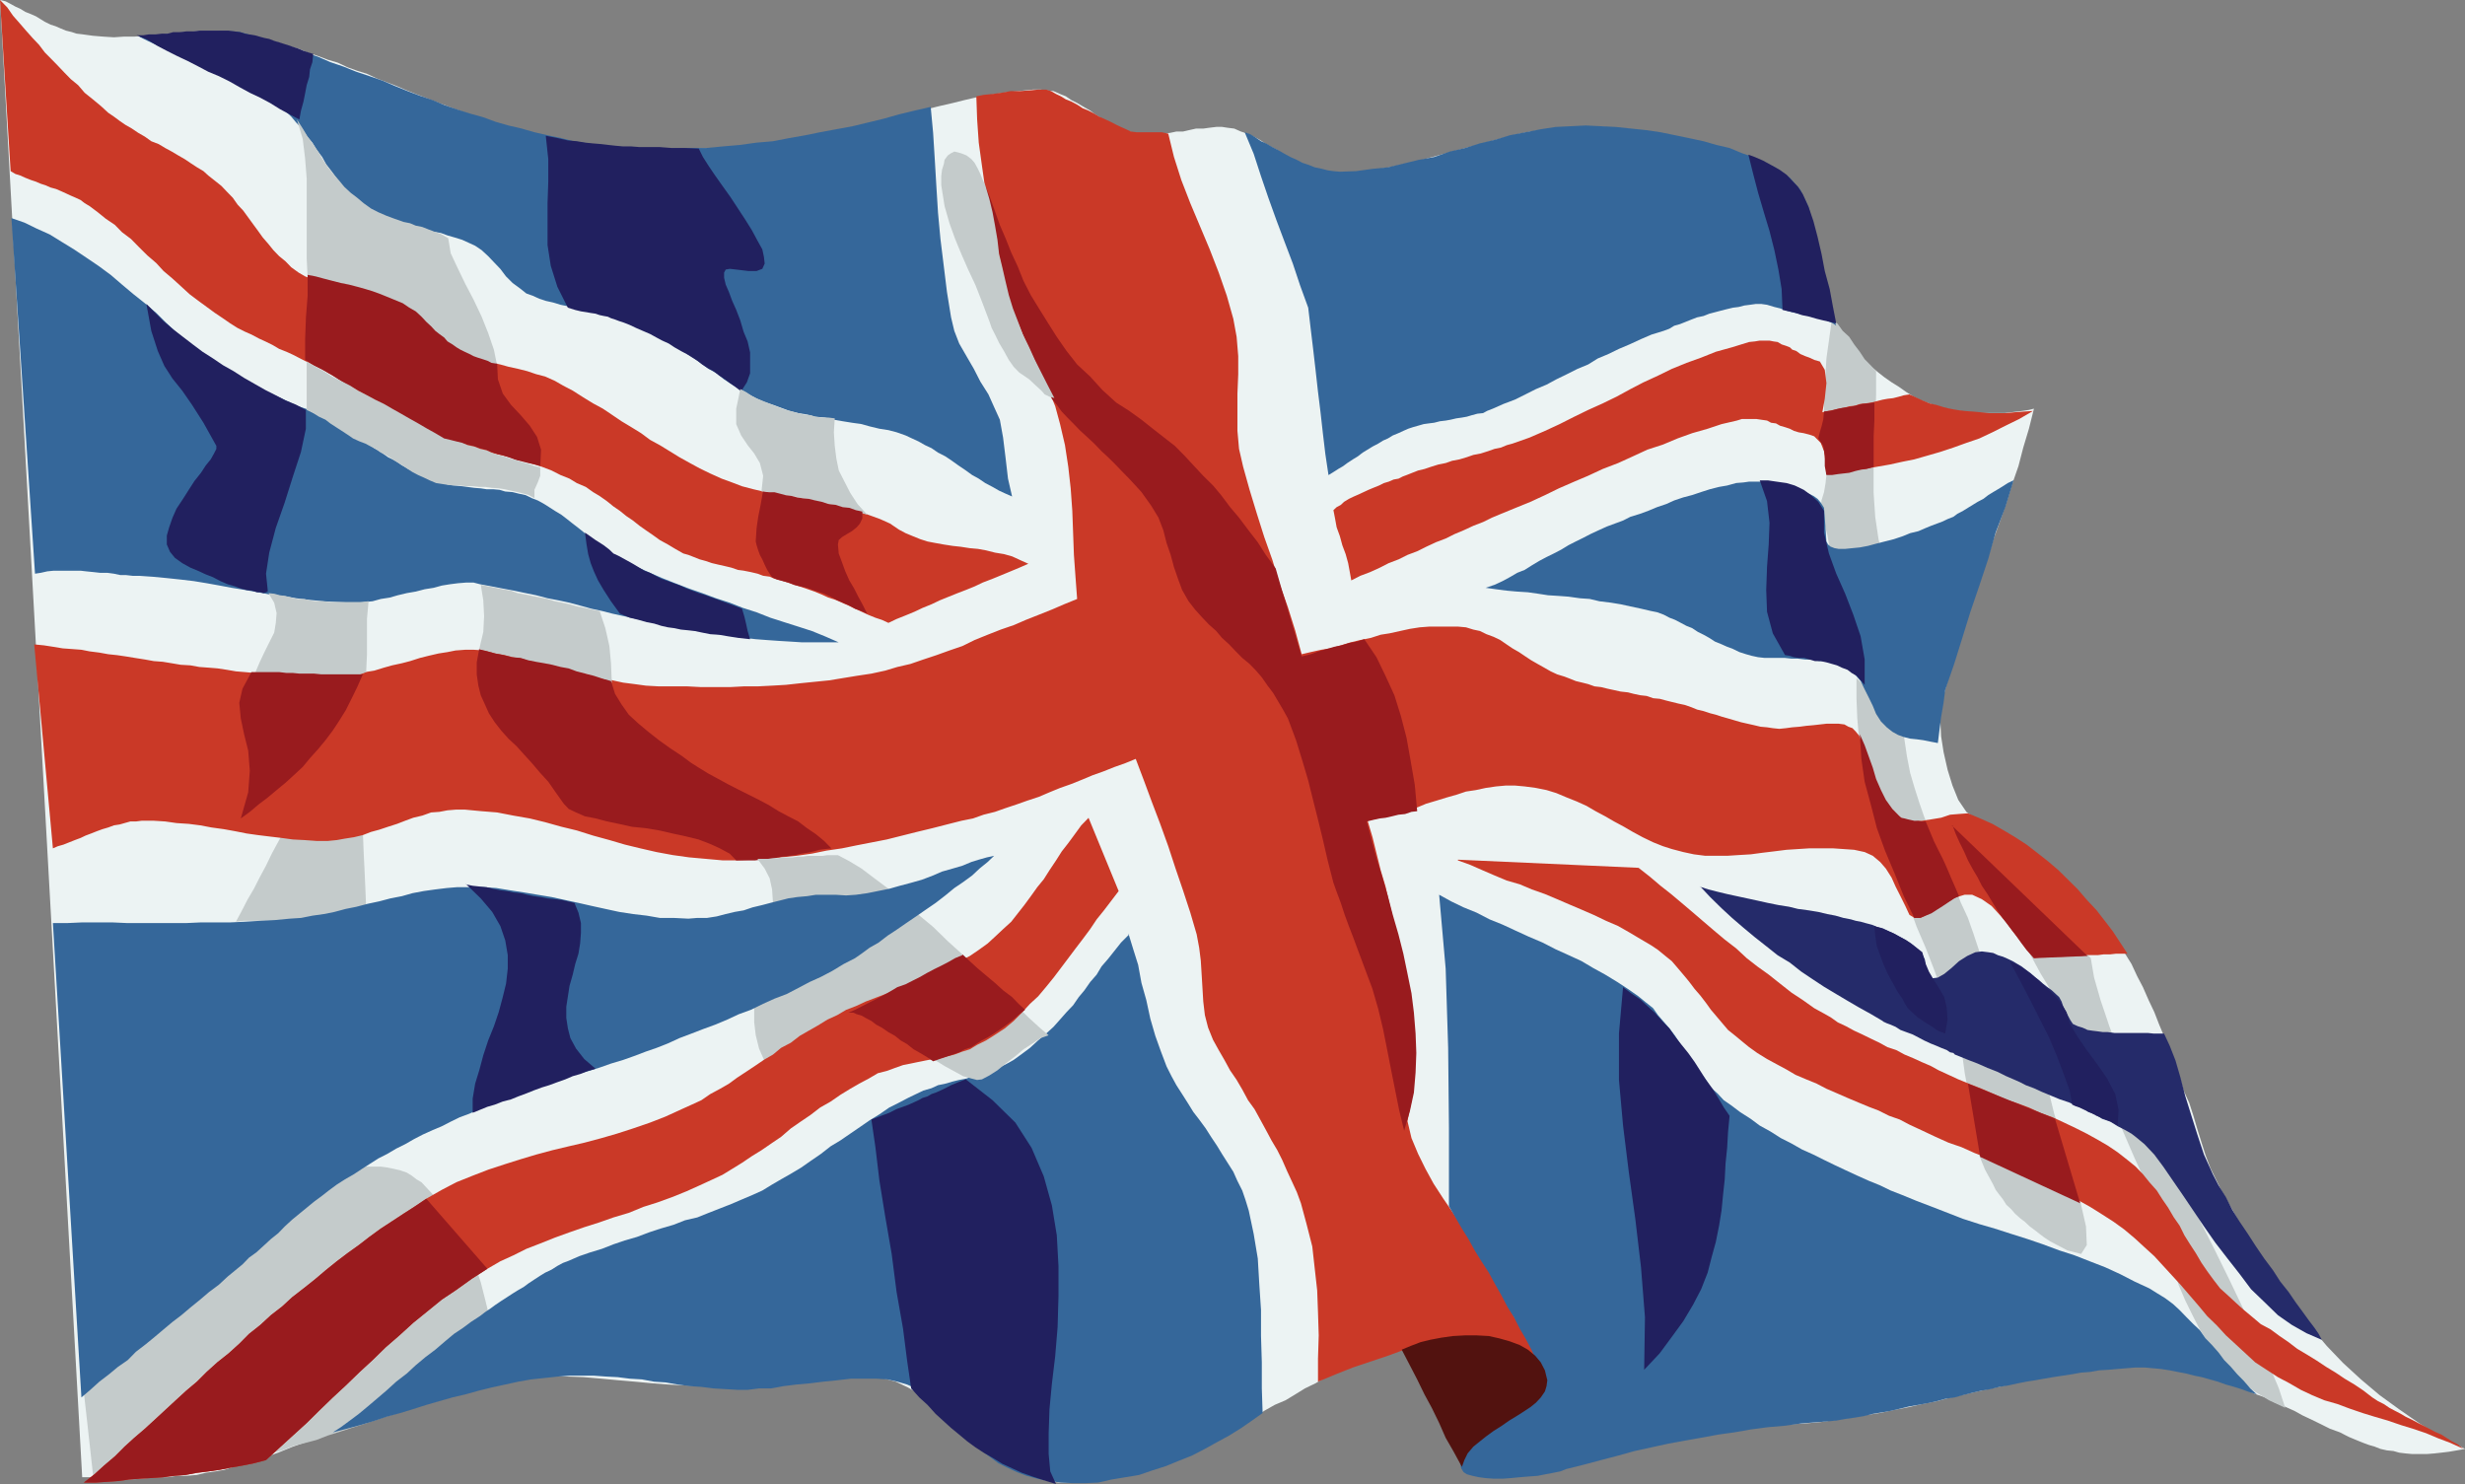
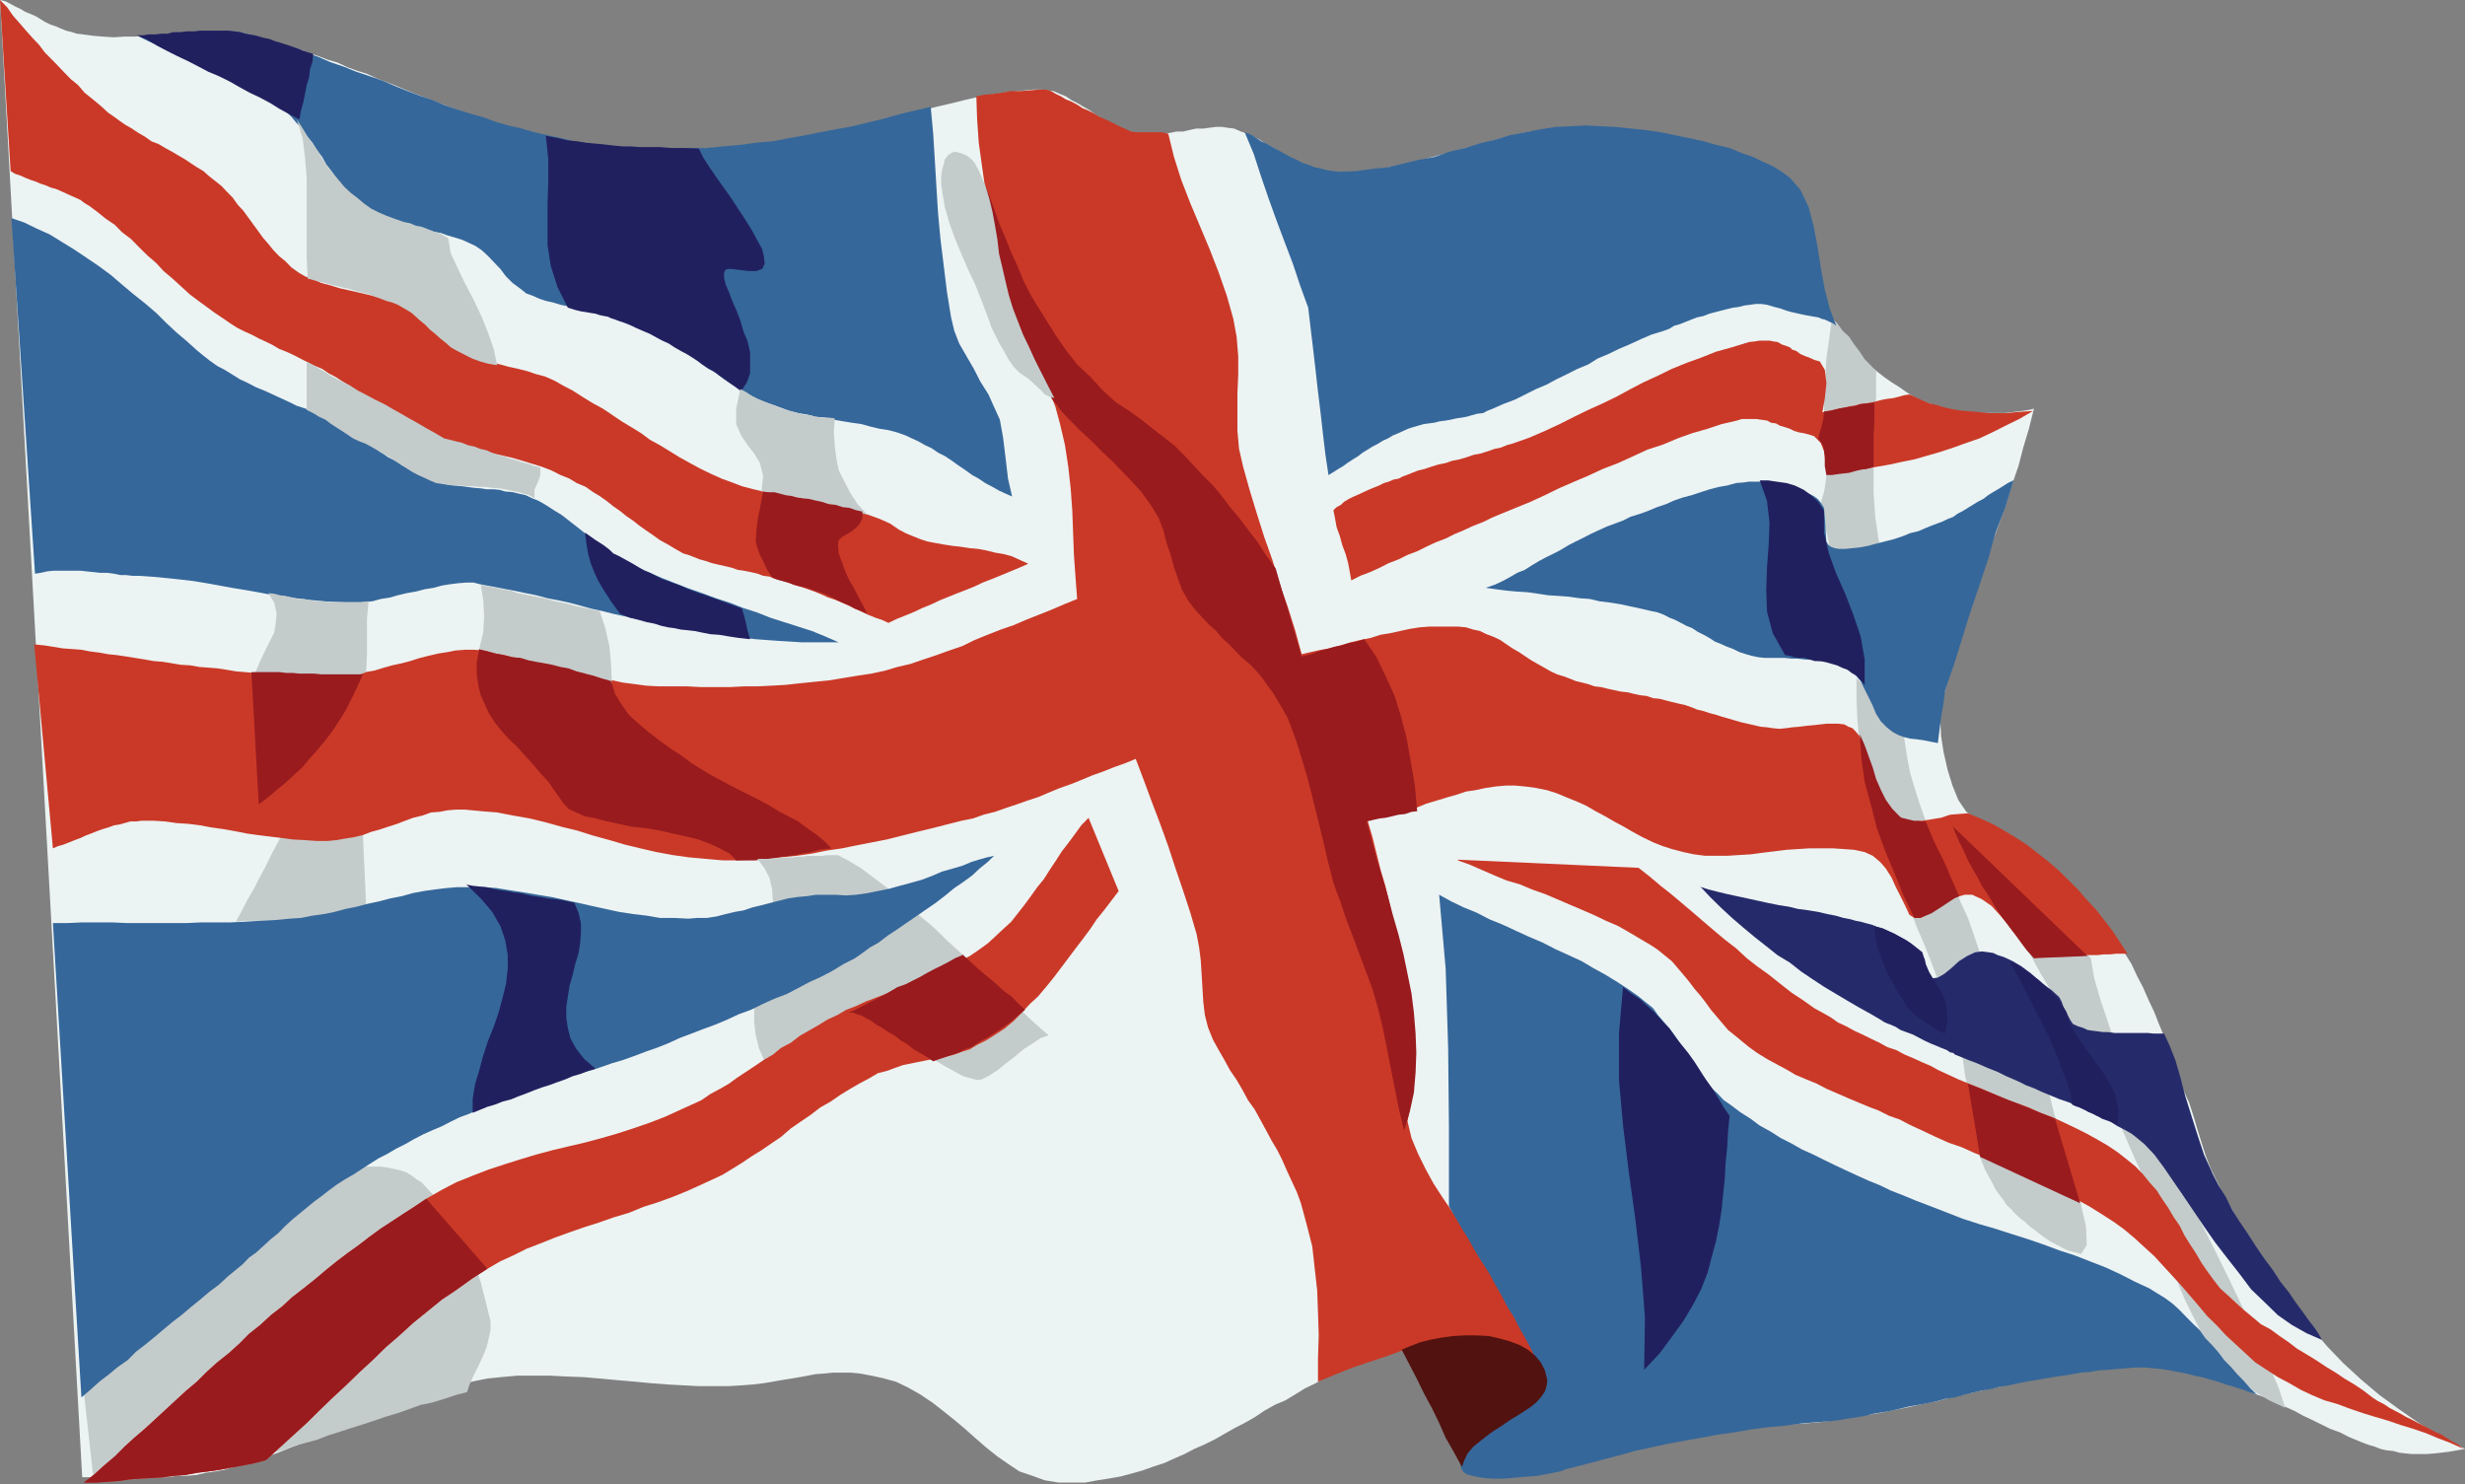
<svg xmlns="http://www.w3.org/2000/svg" version="1.1" width="42.06" height="25.32" id="svg25515">
  <rect width="100%" height="100%" fill="#808080" stroke="none" />
  <defs id="defs25517" />
  <g transform="translate(-547.541,-182.559)" id="layer1">
    <g transform="matrix(1.25,0,0,-1.25,585.257,202.488)" id="g14082">
      <path d="m 0,0 0.145,-0.297 0.167,-0.295 0.155,-0.285 0.166,-0.285 0.179,-0.266 0.176,-0.263 0.19,-0.254 0.21,-0.246 0.2,-0.237 L 1.81,-2.66 2.055,-2.885 2.31,-3.1 l 0.266,-0.193 0.278,-0.193 0.3,-0.184 0.322,-0.164 -0.11,-0.02 -0.112,-0.019 -0.1,-0.012 -0.1,-0.011 -0.1,-0.008 -0.1,0 -0.1,0 -0.088,0.008 -0.09,0.011 -0.077,0.022 -0.089,0.009 -0.089,0.02 -0.078,0.031 -0.076,0.022 -0.079,0.029 -0.077,0.031 -0.122,0.051 -0.123,0.063 -0.133,0.048 -0.122,0.061 -0.123,0.06 -0.133,0.063 -0.11,0.061 -0.134,0.06 -0.133,0.053 -0.133,0.07 L 0.6,-3.08 0.467,-3.018 0.312,-2.967 0.167,-2.904 0,-2.854 l -0.155,0.049 -0.156,0.043 -0.155,0.02 -0.144,0.029 -0.156,0.01 -0.155,0 -0.156,0 -0.167,0 -0.166,-0.01 -0.167,-0.019 -0.167,-0.022 -0.166,-0.029 -0.177,-0.031 -0.178,-0.032 -0.167,-0.029 -0.188,-0.041 -0.178,-0.051 -0.189,-0.041 -0.189,-0.041 -0.178,-0.041 -0.188,-0.041 -0.188,-0.051 -0.201,-0.039 -0.188,-0.043 -0.2,-0.039 -0.2,-0.041 -0.2,-0.031 -0.2,-0.031 -0.2,-0.032 -0.2,-0.029 -0.211,-0.019 -0.2,-0.012 -0.2,-0.01 -0.166,-0.01 -0.156,-0.009 -0.155,-0.01 -0.156,-0.022 -0.155,-0.029 -0.145,-0.019 -0.155,-0.032 -0.156,-0.043 -0.144,-0.029 -0.145,-0.031 -0.133,-0.029 -0.155,-0.042 -0.133,-0.041 -0.134,-0.031 -0.144,-0.041 -0.133,-0.029 -0.134,-0.041 -0.133,-0.041 -0.122,-0.022 -0.133,-0.039 -0.121,-0.021 -0.112,-0.031 -0.122,-0.02 -0.111,-0.019 -0.112,-0.012 -0.11,0 -0.1,0 -0.101,0 -0.1,0 -0.1,0.012 -0.088,0.019 -0.089,0.029 -0.078,0.043 -0.044,0.049 0.011,0.063 0.033,0.082 0.067,0.07 0.1,0.082 0.111,0.082 0.133,0.092 0.133,0.092 0.123,0.099 0.122,0.094 0.11,0.092 0.101,0.101 0.066,0.092 0.045,0.092 0,0.094 -0.033,0.08 -0.056,0.06 -0.067,0.061 -0.1,0.051 -0.1,0.052 -0.122,0.049 -0.133,0.031 -0.133,0.032 -0.145,0.029 -0.144,0.012 -0.134,0.01 -0.144,0.011 -0.134,0 -0.133,-0.011 -0.1,-0.01 -0.099,-0.022 -0.178,-0.041 -0.155,-0.051 -0.166,-0.058 -0.145,-0.053 -0.155,-0.062 -0.156,-0.061 -0.145,-0.08 -0.144,-0.061 -0.144,-0.084 -0.145,-0.07 -0.133,-0.082 -0.132,-0.08 -0.146,-0.062 -0.145,-0.082 -0.121,-0.082 -0.145,-0.083 -0.133,-0.068 -0.145,-0.082 -0.121,-0.07 -0.145,-0.072 -0.145,-0.063 -0.133,-0.07 -0.144,-0.063 -0.133,-0.06 -0.155,-0.051 -0.145,-0.051 -0.144,-0.041 -0.155,-0.041 -0.167,-0.029 -0.144,-0.022 -0.167,-0.031 -0.166,0 -0.2,0 -0.189,0.031 -0.167,0.061 -0.178,0.06 -0.155,0.104 -0.145,0.1 -0.155,0.124 -0.143,0.124 -0.146,0.13 -0.144,0.121 -0.155,0.124 -0.145,0.113 -0.166,0.111 -0.166,0.094 -0.167,0.08 -0.189,0.051 -0.144,0.031 -0.156,0.029 -0.123,0.012 -0.121,0 -0.123,0 -0.122,-0.012 -0.121,-0.009 -0.101,-0.02 -0.11,-0.02 -0.123,-0.021 -0.133,-0.021 -0.111,-0.02 -0.133,-0.022 -0.145,-0.017 -0.156,-0.012 -0.167,-0.01 -0.199,0 -0.212,0 -0.199,0.01 -0.222,0.012 -0.222,0.017 -0.233,0.022 -0.233,0.02 -0.223,0.021 -0.244,0.021 -0.222,0.008 -0.233,0.012 -0.223,0 -0.221,0 -0.223,-0.02 -0.199,-0.021 -0.2,-0.041 -0.199,-0.051 -0.201,-0.06 -0.21,-0.063 -0.201,-0.072 -0.2,-0.059 -0.211,-0.093 -0.199,-0.073 -0.201,-0.092 -0.21,-0.08 -0.2,-0.091 -0.201,-0.08 -0.21,-0.073 -0.201,-0.082 -0.2,-0.07 -0.21,-0.072 -0.2,-0.051 -0.122,-0.041 -0.122,-0.022 -0.134,-0.019 -0.122,-0.029 -0.133,-0.012 -0.133,0 -0.134,-0.02 -0.121,0 -0.134,0 -0.133,0 -0.133,0 -0.122,0 -0.134,0 -0.133,0 -0.133,0 -0.123,0 -1.121,20.164 0.077,-0.019 0.056,-0.029 0.078,-0.043 0.066,-0.03 0.067,-0.041 0.078,-0.031 0.066,-0.029 0.067,-0.041 0.055,-0.034 0.079,-0.039 0.066,-0.021 0.067,-0.029 0.077,-0.032 0.078,-0.019 0.067,-0.022 0.077,-0.009 0.144,-0.02 0.145,-0.012 0.144,-0.009 0.134,0.009 0.145,0 0.144,0.012 0.144,0.008 0.133,0.012 0.145,0.019 0.144,0.012 0.133,0.01 0.144,0 0.145,0 0.133,-0.01 0.145,-0.022 0.144,-0.021 0.133,-0.029 0.144,-0.032 0.133,-0.039 0.146,-0.052 0.132,-0.032 0.133,-0.058 0.134,-0.043 0.134,-0.051 0.133,-0.039 0.133,-0.063 0.133,-0.048 0.133,-0.041 0.133,-0.063 0.134,-0.051 0.133,-0.051 0.144,-0.062 0.122,-0.049 0.134,-0.051 0.134,-0.052 0.133,-0.051 0.133,-0.051 0.143,-0.051 0.134,-0.052 0.133,-0.039 0.134,-0.042 0.133,-0.05 0.145,-0.033 0.144,-0.04 0.133,-0.039 0.134,-0.041 0.143,-0.021 0.145,-0.031 0.167,-0.03 0.189,-0.021 0.188,-0.02 0.189,-0.009 0.2,-0.012 0.211,0 0.211,-0.008 0.211,0 0.2,0 0.21,0.008 0.2,0 0.2,0.021 0.2,0.01 0.189,0.031 0.167,0.022 0.166,0.019 0.301,0.071 0.276,0.05 0.256,0.063 0.222,0.051 0.211,0.051 0.201,0.05 0.188,0.051 0.178,0.041 0.166,0.041 0.178,0.041 0.156,0.039 0.177,0.041 0.178,0.031 0.178,0.03 0.2,0.021 0.21,0.022 0.1,0 0.089,-0.012 0.089,-0.01 0.088,-0.039 0.078,-0.031 0.078,-0.053 0.078,-0.039 0.089,-0.053 0.088,-0.05 0.067,-0.051 0.078,-0.049 0.089,-0.053 0.078,-0.052 0.078,-0.041 0.089,-0.028 0.088,-0.021 0.089,-0.02 0.078,-0.01 0.077,0 0.089,0 0.089,0.01 0.1,0.01 0.089,0.019 0.09,0 0.087,0.02 0.089,0.02 0.1,0 0.078,0.011 0.1,0.012 0.078,0 0.077,-0.012 0.089,-0.011 0.09,-0.04 0.088,-0.029 0.089,-0.041 0.077,-0.041 0.079,-0.051 0.088,-0.05 0.078,-0.041 0.078,-0.063 0.077,-0.051 0.089,-0.052 0.089,-0.038 0.066,-0.043 0.1,-0.029 0.09,-0.019 0.099,-0.022 0.1,-0.01 0.178,0.01 0.188,0.022 0.19,0.029 0.188,0.031 0.189,0.041 0.189,0.041 0.177,0.051 0.189,0.051 0.189,0.051 0.189,0.05 0.189,0.051 0.188,0.051 0.189,0.051 0.188,0.041 0.19,0.029 0.188,0.02 0.134,0.011 0.133,0.012 0.133,0 0.122,0 0.134,0 0.122,-0.012 0.133,-0.011 0.123,-0.008 0.121,-0.02 0.123,-0.012 0.122,-0.029 0.134,-0.021 0.11,-0.03 0.133,-0.021 0.122,-0.031 0.134,-0.03 0.089,-0.031 0.078,-0.019 0.1,-0.02 0.099,-0.031 0.1,-0.031 0.089,-0.032 0.089,-0.029 0.1,-0.041 0.078,-0.041 0.089,-0.041 0.088,-0.041 0.078,-0.061 0.067,-0.05 0.055,-0.061 0.067,-0.062 0.044,-0.071 0.111,-0.205 0.056,-0.213 0.044,-0.224 0.022,-0.246 0.023,-0.235 0.044,-0.232 0.067,-0.215 0.089,-0.203 0.066,-0.094 0.066,-0.092 0.079,-0.082 0.066,-0.092 0.078,-0.08 0.078,-0.091 0.089,-0.082 0.088,-0.073 0.089,-0.07 0.1,-0.07 0.101,-0.063 0.099,-0.07 0.1,-0.063 0.1,-0.05 0.111,-0.041 0.112,-0.04 0.065,-0.021 0.067,-0.012 0.077,-0.017 0.079,-0.012 0.088,-0.01 0.089,-0.01 0.089,-0.011 0.089,0 0.1,0 0.089,0 0.088,0 0.09,0.011 0.088,0.01 0.078,0.01 0.077,0.012 0.067,0.017 L -2.477,10.092 -2.554,9.836 -2.62,9.582 -2.709,9.326 -2.787,9.072 -2.876,8.818 -2.965,8.572 -3.043,8.318 -3.131,8.063 -3.22,7.818 -3.309,7.566 -3.386,7.309 -3.464,7.053 -3.542,6.801 -3.62,6.533 -3.687,6.27 l 0,-0.163 0.011,-0.214 0.034,-0.217 0.055,-0.242 0.066,-0.213 0.079,-0.196 0.111,-0.164 0.122,-0.09 0.166,-0.074 0.145,-0.09 0.155,-0.082 0.157,-0.101 0.144,-0.092 0.144,-0.111 0.144,-0.123 0.144,-0.121 0.133,-0.123 0.123,-0.143 0.122,-0.145 0.132,-0.152 0.113,-0.141 0.11,-0.154 0.1,-0.174 0.1,-0.16 L -1,2.619 -0.921,2.469 -0.844,2.293 -0.766,2.129 -0.699,1.957 -0.622,1.773 -0.555,1.6 -0.488,1.416 -0.421,1.242 -0.366,1.059 -0.288,0.887 -0.232,0.713 -0.178,0.529 -0.121,0.346 -0.066,0.174 0,0 z" id="path14084" style="fill:#ecf3f3;fill-opacity:1;fill-rule:evenodd;stroke:none" />
    </g>
    <g transform="matrix(1.25,0,0,-1.25,581.024,200.565)" id="g14086">
      <path d="M 0,0 1.176,-0.48 1.254,-0.797 1.376,-1.182 1.499,-1.59 1.609,-1.988 1.688,-2.336 1.699,-2.59 1.622,-2.711 1.432,-2.662 1.355,-2.621 1.276,-2.58 1.199,-2.539 1.121,-2.488 1.055,-2.438 0.987,-2.385 0.921,-2.336 0.854,-2.273 0.788,-2.223 0.72,-2.162 0.667,-2.1 0.6,-2.039 0.555,-1.967 0.5,-1.896 0.455,-1.836 0.421,-1.764 0.31,-1.561 0.222,-1.346 0.166,-1.131 0.122,-0.918 0.088,-0.703 0.077,-0.48 0.033,-0.244 0,0 z" id="path14088" style="fill:#c4cbcb;fill-opacity:1;fill-rule:evenodd;stroke:none" />
    </g>
    <g transform="matrix(1.25,0,0,-1.25,580.871,196.641)" id="g14090">
      <path d="M 0,0 0.033,-0.102 0.078,-0.201 0.123,-0.305 0.189,-0.396 0.244,-0.5 0.312,-0.611 0.378,-0.723 0.455,-0.824 0.522,-0.947 0.6,-1.059 0.677,-1.182 0.755,-1.303 0.843,-1.416 0.922,-1.549 0.999,-1.68 l 0.078,-0.133 0.111,-0.205 0.123,-0.203 0.11,-0.205 0.123,-0.213 0.121,-0.215 0.111,-0.214 0.1,-0.215 0.112,-0.213 0.111,-0.213 0.1,-0.215 0.1,-0.213 0.088,-0.205 0.089,-0.205 0.089,-0.193 0.067,-0.194 0.078,-0.193 0.055,-0.174 0.045,-0.183 0.066,-0.194 0.056,-0.191 0.078,-0.205 0.067,-0.205 0.087,-0.203 0.1,-0.204 0.1,-0.195 0.123,-0.193 0.134,-0.184 0.144,-0.162 0.155,-0.162 0.189,-0.145 0.2,-0.121 0.221,-0.103 -0.087,0.265 -0.134,0.317 -0.156,0.367 -0.188,0.387 -0.2,0.418 -0.211,0.429 -0.223,0.438 -0.233,0.459 -0.222,0.447 -0.211,0.449 -0.2,0.428 L 2.276,-3.139 2.132,-2.75 2.009,-2.385 1.921,-2.078 1.876,-1.813 0,0 z" id="path14092" style="fill:#c4cbcb;fill-opacity:1;fill-rule:evenodd;stroke:none" />
    </g>
    <g transform="matrix(1.25,0,0,-1.25,579.218,194.129)" id="g14094">
      <path d="M 0,0 0,-0.283 0.011,-0.551 0.034,-0.816 0.078,-1.082 0.123,-1.326 0.179,-1.58 0.256,-1.826 0.333,-2.08 0.422,-2.334 0.511,-2.59 0.623,-2.854 0.722,-3.121 0.822,-3.396 0.944,-3.68 1.055,-3.967 1.166,-4.271 1.754,-3.967 1.677,-3.73 1.6,-3.498 1.521,-3.273 1.422,-3.059 1.343,-2.854 1.255,-2.662 1.166,-2.467 1.077,-2.273 1,-2.08 0.922,-1.887 0.855,-1.693 0.789,-1.486 0.733,-1.295 0.689,-1.07 0.656,-0.848 0.623,-0.602 0.011,-0.01 0,0 z" id="path14096" style="fill:#c4cbcb;fill-opacity:1;fill-rule:evenodd;stroke:none" />
    </g>
    <g transform="matrix(1.25,0,0,-1.25,578.705,188.675)" id="g14098">
      <path d="m 0,0 -0.032,-0.541 0,-0.529 0.032,-0.522 -0.012,-0.109 -0.02,-0.122 -0.035,-0.114 -0.01,-0.123 0.045,-0.172 0.044,-0.174 0.032,-0.184 0.045,-0.174 0.078,0.023 0.089,0 0.089,-0.011 0.089,-0.012 0.088,-0.009 0.101,0 0.077,0 0.088,0.009 -0.077,0.297 -0.045,0.305 -0.022,0.328 0,0.327 0,0.333 0.022,0.338 0.012,0.334 0,0.328 L 0.611,-0.101 0.522,-0.01 0.455,0.092 0.378,0.193 0.311,0.295 0.222,0.377 0.156,0.469 0.077,0.549 0,0 z" id="path14100" style="fill:#c4cbcb;fill-opacity:1;fill-rule:nonzero;stroke:none" />
    </g>
    <g transform="matrix(1.25,0,0,-1.25,548.916,205.814)" id="g14102">
      <path d="m 0,0 0.233,0.143 0.222,0.14 0.201,0.164 0.21,0.155 0.2,0.162 0.189,0.174 0.189,0.171 0.2,0.176 0.177,0.172 0.189,0.162 0.2,0.164 0.188,0.172 0.2,0.145 0.2,0.152 0.223,0.133 0.222,0.121 0.089,0.041 0.077,0.041 0.101,0.031 0.088,0.02 0.1,0.021 0.1,0.008 0.099,0.012 0.101,0 0.1,0 L 4.187,2.668 4.275,2.65 4.365,2.629 4.453,2.598 4.52,2.557 4.586,2.506 4.653,2.467 4.842,2.264 5.008,2.037 5.152,1.822 5.275,1.59 5.375,1.355 5.463,1.1 5.53,0.836 5.597,0.562 5.597,0.457 5.574,0.346 5.542,0.213 5.486,0.08 5.43,-0.043 5.364,-0.174 5.309,-0.295 5.275,-0.398 5.119,-0.438 4.963,-0.49 4.798,-0.541 4.642,-0.572 4.476,-0.633 4.331,-0.684 4.164,-0.734 4.009,-0.787 3.854,-0.838 3.698,-0.887 3.542,-0.938 3.376,-0.99 3.22,-1.051 3.065,-1.092 2.91,-1.131 2.754,-1.193 2.598,-1.234 2.432,-1.275 2.288,-1.326 2.131,-1.367 1.966,-1.398 1.81,-1.438 1.655,-1.479 1.488,-1.5 1.322,-1.529 1.166,-1.551 0.999,-1.561 0.844,-1.58 0.667,-1.592 l -0.156,0 -0.167,0 -0.167,0 L 0.133,-1.193 0.089,-0.795 0.044,-0.398 0,0 z" id="path14104" style="fill:#c4cbcb;fill-opacity:1;fill-rule:evenodd;stroke:none" />
    </g>
    <g transform="matrix(1.25,0,0,-1.25,552.358,196.768)" id="g14106">
      <path d="m 0,0 0.078,0 0.067,0 0.077,0.012 0.067,0 L 0.355,0 l 0.067,0 0.067,0 0.067,0 0.055,-0.01 0.067,0 0.066,0 0.067,0 0.066,0 0.067,0 0.078,0 L 1.1,0 1.11,-0.254 1.122,-0.5 1.133,-0.742 1.144,-1.01 1.044,-1.049 0.933,-1.09 0.811,-1.121 l -0.112,-0.02 -0.1,-0.021 -0.11,-0.01 -0.111,-0.01 -0.111,-0.009 -0.111,-0.01 -0.112,0 -0.11,0 -0.112,0 -0.122,0 -0.111,0 -0.11,0 -0.112,-0.012 0.077,0.143 0.079,0.154 0.089,0.152 0.078,0.153 0.087,0.162 0.079,0.164 0.078,0.144 L 0.011,0 0,0 z" id="path14108" style="fill:#c4cbcb;fill-opacity:1;fill-rule:evenodd;stroke:none" />
    </g>
    <g transform="matrix(1.25,0,0,-1.25,547.541,182.559)" id="g14110">
      <path d="m 0,0 0.1,-0.102 0.078,-0.113 0.089,-0.101 0.088,-0.102 0.089,-0.1 0.09,-0.095 0.077,-0.102 0.089,-0.09 0.089,-0.091 0.089,-0.094 0.088,-0.09 0.1,-0.082 0.089,-0.104 0.111,-0.089 0.111,-0.092 0.1,-0.092 0.078,-0.053 0.078,-0.058 0.077,-0.053 0.089,-0.051 0.089,-0.06 0.089,-0.051 0.088,-0.063 0.101,-0.039 0.088,-0.053 0.089,-0.048 0.089,-0.053 0.089,-0.051 0.089,-0.06 0.078,-0.051 0.089,-0.053 0.066,-0.06 0.09,-0.071 0.088,-0.07 0.078,-0.082 0.078,-0.08 0.066,-0.094 0.077,-0.082 0.067,-0.092 0.067,-0.092 0.067,-0.091 0.066,-0.092 0.078,-0.09 0.066,-0.082 0.079,-0.082 0.088,-0.072 0.077,-0.08 0.101,-0.073 0.089,-0.052 0.11,-0.04 0.112,-0.05 0.122,-0.032 0.133,-0.041 0.133,-0.029 0.134,-0.031 0.133,-0.031 0.133,-0.03 0.134,-0.041 0.122,-0.041 0.122,-0.05 0.111,-0.051 0.101,-0.073 0.087,-0.07 0.066,-0.082 0.079,-0.094 0.078,-0.089 0.089,-0.071 0.099,-0.062 0.1,-0.051 0.112,-0.041 0.122,-0.039 0.099,-0.033 0.134,-0.03 0.111,-0.031 0.133,-0.029 0.123,-0.031 0.121,-0.041 0.123,-0.032 0.134,-0.06 0.109,-0.063 0.134,-0.07 0.144,-0.092 0.134,-0.082 0.133,-0.072 0.134,-0.09 0.121,-0.082 0.133,-0.08 0.133,-0.082 0.124,-0.092 0.132,-0.072 0.134,-0.082 0.133,-0.082 0.144,-0.08 0.134,-0.073 0.144,-0.07 0.155,-0.07 0.145,-0.053 0.133,-0.051 0.156,-0.041 0.166,-0.039 0.156,-0.031 0.155,-0.029 0.177,-0.032 0.167,-0.031 0.156,-0.031 0.156,-0.031 0.166,-0.041 0.144,-0.039 0.144,-0.051 0.145,-0.053 0.133,-0.06 0.122,-0.083 0.09,-0.048 0.099,-0.041 0.101,-0.041 0.1,-0.032 0.11,-0.021 0.111,-0.02 0.122,-0.019 0.111,-0.012 0.122,-0.019 0.112,-0.01 0.11,-0.02 0.123,-0.031 0.122,-0.02 0.111,-0.031 0.111,-0.051 0.111,-0.05 -0.122,-0.053 -0.122,-0.051 -0.123,-0.051 -0.122,-0.05 -0.133,-0.051 -0.111,-0.053 -0.121,-0.049 -0.112,-0.043 -0.122,-0.049 -0.123,-0.05 -0.111,-0.053 -0.121,-0.049 -0.112,-0.053 -0.121,-0.05 -0.123,-0.049 -0.111,-0.053 -0.089,0.041 -0.088,0.029 -0.101,0.041 -0.088,0.041 -0.09,0.041 -0.088,0.043 -0.089,0.039 -0.089,0.039 -0.1,0.032 -0.088,0.041 -0.101,0.041 -0.088,0.031 -0.09,0.031 -0.1,0.03 -0.088,0.031 -0.089,0.029 -0.089,0.022 -0.066,0.029 -0.089,0.012 -0.078,0.029 -0.089,0.021 -0.1,0.02 -0.077,0.01 -0.09,0.031 -0.088,0.021 -0.089,0.02 -0.089,0.021 -0.089,0.03 -0.077,0.021 -0.078,0.031 -0.077,0.03 -0.068,0.019 -0.111,0.063 -0.1,0.06 -0.111,0.061 -0.1,0.072 -0.089,0.061 -0.088,0.062 -0.089,0.071 -0.089,0.06 -0.089,0.072 -0.089,0.061 -0.089,0.072 -0.099,0.07 -0.089,0.053 -0.1,0.071 -0.122,0.052 -0.1,0.061 L 7.651,-6.484 7.529,-6.422 7.396,-6.371 7.263,-6.33 7.13,-6.289 6.997,-6.25 6.863,-6.219 6.729,-6.189 6.597,-6.146 6.463,-6.117 6.33,-6.076 6.196,-6.045 6.063,-5.994 5.942,-5.955 5.809,-5.9 5.686,-5.852 5.608,-5.811 5.542,-5.77 5.464,-5.719 5.397,-5.688 5.331,-5.639 5.253,-5.596 5.197,-5.545 5.13,-5.506 5.064,-5.465 4.997,-5.424 4.931,-5.373 4.864,-5.332 4.797,-5.281 4.731,-5.24 l -0.067,0.041 -0.078,0.051 -0.099,0.052 -0.089,0.061 -0.1,0.041 -0.099,0.049 -0.101,0.052 -0.099,0.051 -0.09,0.041 -0.099,0.039 -0.089,0.053 -0.1,0.049 -0.09,0.041 -0.099,0.053 -0.089,0.039 -0.1,0.05 -0.1,0.063 -0.089,0.062 -0.121,0.081 -0.112,0.082 -0.112,0.082 -0.121,0.091 -0.122,0.112 -0.111,0.101 -0.123,0.104 -0.1,0.109 -0.121,0.104 -0.112,0.111 -0.111,0.113 -0.122,0.092 -0.1,0.102 -0.122,0.082 -0.111,0.09 -0.111,0.083 -0.067,0.04 L 1.1,-2.73 1.033,-2.699 0.966,-2.67 0.899,-2.639 0.833,-2.609 0.766,-2.58 0.689,-2.559 0.622,-2.529 0.556,-2.508 0.489,-2.479 0.422,-2.457 0.344,-2.426 0.278,-2.396 0.211,-2.375 0.145,-2.336 0,0 z" id="path14112" style="fill:#ca3927;fill-opacity:1;fill-rule:evenodd;stroke:none" />
    </g>
    <g transform="matrix(1.25,0,0,-1.25,548.125,193.555)" id="g14114">
      <path d="m 0,0 0.255,-2.783 0.067,0.029 0.077,0.022 0.078,0.031 0.078,0.031 0.078,0.029 0.067,0.032 0.077,0.029 0.078,0.031 0.077,0.028 0.078,0.023 0.078,0.029 0.078,0.012 0.067,0.019 0.078,0.022 0.077,0 0.078,0.01 0.166,0 0.156,-0.01 0.155,-0.022 0.167,-0.011 0.156,-0.02 0.154,-0.029 0.167,-0.023 0.156,-0.028 0.155,-0.031 0.156,-0.022 0.155,-0.019 0.167,-0.02 0.156,-0.021 0.155,-0.008 0.166,-0.012 0.156,0 0.122,0.012 0.111,0.02 0.122,0.019 0.122,0.029 0.111,0.043 0.111,0.03 0.123,0.041 0.122,0.039 0.111,0.043 0.111,0.041 0.123,0.029 0.12,0.043 0.112,0.008 0.111,0.021 0.122,0.01 0.112,0 0.221,-0.021 0.223,-0.018 0.222,-0.043 0.223,-0.039 0.21,-0.051 0.222,-0.062 0.211,-0.051 0.222,-0.07 0.223,-0.061 0.211,-0.062 0.21,-0.051 0.222,-0.051 0.222,-0.041 0.222,-0.031 0.223,-0.02 0.233,-0.021 0.2,0 0.2,0.009 0.199,0.012 0.2,0.02 0.211,0.021 0.212,0.03 0.199,0.041 0.211,0.031 0.2,0.041 0.211,0.041 0.2,0.039 0.211,0.053 0.199,0.05 0.212,0.051 0.199,0.051 0.201,0.051 0.155,0.031 0.144,0.051 0.156,0.039 0.144,0.051 0.156,0.052 0.144,0.051 0.155,0.051 0.145,0.062 0.144,0.059 0.145,0.051 0.155,0.062 0.145,0.061 0.144,0.051 0.156,0.062 0.144,0.051 0.144,0.059 0.111,-0.293 0.11,-0.297 0.113,-0.297 0.11,-0.305 0.1,-0.305 0.101,-0.296 0.1,-0.305 0.087,-0.297 0.034,-0.182 0.022,-0.174 0.012,-0.193 0.011,-0.183 0.011,-0.184 0.022,-0.186 0.044,-0.171 0.067,-0.166 0.078,-0.141 0.077,-0.133 0.078,-0.143 0.089,-0.13 0.078,-0.133 0.078,-0.145 0.088,-0.121 0.078,-0.142 0.078,-0.143 0.077,-0.144 0.078,-0.131 0.067,-0.133 0.067,-0.153 0.066,-0.142 0.067,-0.145 0.056,-0.152 0.077,-0.285 0.078,-0.305 0.033,-0.297 0.034,-0.304 0.011,-0.297 0.01,-0.315 -0.01,-0.318 0,-0.315 0.245,0.102 0.232,0.092 0.245,0.082 0.21,0.07 0.223,0.082 0.221,0.051 0.201,0.051 0.2,0.031 0.2,0.02 0.177,0.011 0.178,-0.019 0.166,-0.033 0.166,-0.051 0.156,-0.072 0.145,-0.09 0.133,-0.114 -0.067,0.094 -0.066,0.11 -0.066,0.103 -0.067,0.113 -0.066,0.102 -0.057,0.101 -0.066,0.112 -0.056,0.113 -0.055,0.102 -0.056,0.111 -0.066,0.102 -0.056,0.113 -0.066,0.101 -0.056,0.114 -0.068,0.101 -0.066,0.102 -0.121,0.203 -0.134,0.195 -0.133,0.194 -0.133,0.205 -0.111,0.203 -0.1,0.203 -0.09,0.215 -0.055,0.232 0.055,0.277 0.023,0.274 0.01,0.277 -0.01,0.274 -0.033,0.285 -0.033,0.285 -0.056,0.297 -0.055,0.316 -0.034,0.225 -0.056,0.225 -0.056,0.232 -0.054,0.234 -0.067,0.225 -0.056,0.225 -0.055,0.224 -0.067,0.225 0.133,0.031 0.122,0.039 0.145,0.043 0.132,0.029 0.145,0.039 0.122,0.051 0.145,0.043 0.133,0.041 0.144,0.041 0.122,0.041 0.134,0.02 0.134,0.029 0.143,0.021 0.133,0.012 0.123,0 0.133,-0.012 0.156,-0.021 0.144,-0.029 0.133,-0.041 0.145,-0.061 0.133,-0.053 0.133,-0.06 0.123,-0.072 0.133,-0.071 0.121,-0.07 0.134,-0.072 0.122,-0.071 0.133,-0.072 0.145,-0.07 0.133,-0.053 0.122,-0.039 0.156,-0.041 0.144,-0.031 0.156,-0.02 0.144,0 0.155,0 0.156,0.01 0.167,0.01 0.155,0.021 0.166,0.02 0.167,0.021 0.156,0.01 0.155,0.01 0.155,0 0.167,0 0.145,-0.01 0.144,-0.01 0.144,-0.031 0.111,-0.051 0.1,-0.084 0.078,-0.09 0.078,-0.123 0.055,-0.123 0.067,-0.132 0.066,-0.133 0.056,-0.121 0.067,-0.041 0.089,0 0.1,0.052 0.122,0.08 0.133,0.073 0.11,0.07 0.134,0.041 0.101,0 0.132,-0.061 0.134,-0.093 0.1,-0.11 0.1,-0.113 0.088,-0.123 0.1,-0.123 0.089,-0.121 0.1,-0.121 0.078,0.008 0.089,0 0.078,0.011 0.077,0 0.077,0 0.089,0.01 0.078,0 0.079,0 0.077,0.012 0.077,0 0.078,0 0.078,0.01 0.089,0 0.078,0.009 0.078,0 0.077,0 -0.1,0.153 -0.1,0.152 -0.111,0.145 -0.11,0.142 -0.134,0.143 -0.122,0.142 -0.122,0.121 -0.145,0.143 -0.144,0.123 -0.144,0.113 -0.145,0.112 -0.156,0.101 -0.154,0.092 -0.157,0.09 -0.166,0.074 -0.167,0.07 -0.122,-0.009 -0.122,-0.01 -0.122,-0.041 -0.133,-0.022 -0.123,-0.019 -0.11,-0.01 -0.1,0.01 -0.089,0.041 -0.111,0.101 -0.1,0.121 -0.067,0.145 -0.066,0.143 -0.056,0.152 -0.056,0.162 -0.055,0.152 -0.055,0.145 -0.044,0.053 -0.046,0.048 -0.055,0.02 -0.055,0.031 -0.078,0.01 -0.078,0 -0.089,0 -0.089,-0.01 -0.088,-0.01 -0.1,-0.009 -0.089,-0.012 -0.1,-0.008 -0.089,-0.012 -0.089,-0.009 -0.088,0.009 -0.079,0.012 -0.089,0.008 -0.088,0.021 -0.089,0.02 -0.088,0.02 -0.079,0.023 -0.099,0.029 -0.079,0.022 -0.088,0.029 -0.078,0.02 -0.088,0.029 -0.089,0.021 -0.078,0.032 -0.089,0.031 -0.089,0.019 -0.089,0.022 -0.077,0.019 -0.089,0.024 -0.089,0.008 -0.089,0.031 -0.089,0.01 -0.089,0.019 -0.077,0.02 -0.1,0.011 -0.09,0.02 -0.088,0.019 -0.089,0.022 -0.089,0.01 -0.088,0.031 -0.079,0.02 -0.088,0.021 -0.077,0.031 -0.078,0.03 -0.101,0.031 -0.088,0.041 -0.089,0.051 -0.089,0.05 -0.089,0.051 -0.077,0.051 -0.089,0.06 -0.089,0.051 L 20.1,0 l -0.089,0.061 -0.089,0.043 -0.1,0.037 -0.088,0.043 -0.089,0.019 -0.101,0.031 -0.11,0.01 -0.122,0 -0.134,0 -0.133,0 L 18.913,0.234 18.778,0.213 18.646,0.184 18.5,0.152 18.379,0.133 18.246,0.09 18.101,0.061 17.968,0.029 17.835,-0.012 17.69,-0.053 l -0.122,-0.019 -0.144,-0.032 -0.123,-0.029 -0.089,0.326 -0.099,0.315 -0.112,0.314 -0.099,0.33 -0.112,0.315 -0.1,0.316 -0.1,0.328 -0.088,0.315 -0.056,0.244 -0.022,0.246 0,0.264 0,0.244 0.011,0.264 0,0.248 -0.022,0.263 -0.045,0.246 -0.089,0.315 -0.11,0.316 -0.123,0.317 -0.132,0.314 -0.133,0.316 -0.123,0.317 -0.1,0.314 -0.078,0.319 -0.089,0.019 -0.066,0 -0.055,0 -0.056,0 -0.045,0 -0.055,0 -0.067,0 -0.078,0.01 -0.066,0.031 -0.067,0.03 -0.066,0.031 -0.078,0.041 -0.067,0.031 -0.088,0.039 -0.068,0.041 -0.077,0.041 -0.078,0.031 -0.078,0.051 -0.077,0.041 -0.078,0.031 -0.066,0.041 -0.067,0.032 -0.067,0.039 -0.067,0.021 -0.11,0 -0.123,-0.011 -0.133,-0.01 -0.122,0 L 13.203,7.531 13.082,7.514 12.959,7.502 12.86,7.482 12.871,7.166 12.893,6.85 12.937,6.533 12.982,6.217 13.037,5.891 13.104,5.584 13.16,5.27 13.226,4.975 13.292,4.729 13.393,4.484 13.493,4.238 13.604,3.986 13.726,3.742 13.837,3.496 13.937,3.252 14.003,3.008 14.07,2.721 14.115,2.426 14.148,2.131 14.17,1.824 14.181,1.527 14.192,1.223 14.214,0.918 14.236,0.621 14.059,0.549 13.892,0.477 13.714,0.406 13.537,0.336 13.37,0.264 13.193,0.203 13.015,0.133 12.837,0.061 12.671,-0.021 12.493,-0.082 12.315,-0.146 12.137,-0.205 11.96,-0.266 l -0.178,-0.041 -0.166,-0.05 -0.189,-0.041 -0.2,-0.03 -0.189,-0.031 -0.189,-0.031 -0.2,-0.02 -0.188,-0.019 -0.2,-0.022 -0.189,-0.011 -0.199,-0.01 -0.189,0 -0.189,-0.01 -0.2,0 -0.189,0 -0.189,0.01 -0.189,0 -0.199,0 -0.179,0.01 -0.154,0.021 -0.156,0.02 -0.144,0.031 -0.145,0.031 -0.155,0.031 -0.134,0.039 -0.155,0.043 -0.133,0.039 -0.145,0.041 -0.145,0.039 -0.144,0.043 -0.143,0.03 -0.145,0.031 -0.156,0.029 -0.144,0.012 -0.155,0.01 -0.112,0 L 5.751,-0.082 5.641,-0.104 5.519,-0.123 5.385,-0.154 5.265,-0.184 5.131,-0.227 5.02,-0.256 4.886,-0.285 4.775,-0.316 4.642,-0.357 4.52,-0.377 4.397,-0.408 4.275,-0.428 4.152,-0.439 l -0.12,0 -0.134,0 -0.123,0 -0.133,0.011 -0.134,0 -0.121,0.008 -0.122,0.012 -0.134,0.01 -0.121,0.009 -0.134,0.012 -0.123,0.01 -0.121,0.021 -0.133,0.02 -0.123,0.01 -0.122,0.009 -0.122,0.022 -0.133,0.008 -0.123,0.021 -0.122,0.02 L 1.632,-0.227 1.51,-0.205 1.377,-0.184 1.255,-0.164 1.133,-0.146 1.01,-0.133 0.889,-0.111 0.755,-0.094 0.644,-0.072 0.511,-0.062 0.388,-0.053 0.255,-0.031 0.132,-0.012 0.011,0 0,0 z" id="path14116" style="fill:#ca3927;fill-opacity:1;fill-rule:evenodd;stroke:none" />
    </g>
    <g transform="matrix(1.25,0,0,-1.25,572.417,197.227)" id="g14118">
      <path d="M 0,0 2.466,-0.111 2.62,-0.232 2.765,-0.355 2.91,-0.469 3.054,-0.59 3.199,-0.713 3.354,-0.846 3.498,-0.969 3.642,-1.09 3.799,-1.211 3.942,-1.344 4.087,-1.457 4.242,-1.568 4.397,-1.691 4.553,-1.814 4.708,-1.916 4.864,-2.027 4.975,-2.088 5.086,-2.15 l 0.1,-0.071 0.111,-0.052 0.112,-0.061 0.11,-0.051 0.123,-0.06 0.111,-0.053 0.11,-0.061 0.123,-0.041 0.111,-0.06 0.122,-0.051 0.111,-0.051 0.122,-0.052 0.111,-0.061 0.111,-0.051 0.156,-0.072 0.166,-0.068 0.156,-0.061 0.166,-0.072 0.156,-0.072 0.155,-0.051 0.166,-0.061 0.156,-0.072 0.167,-0.061 0.155,-0.072 0.168,-0.08 0.143,-0.072 0.145,-0.08 0.144,-0.084 0.133,-0.09 0.133,-0.104 0.112,-0.091 0.1,-0.104 0.088,-0.109 0.101,-0.114 0.077,-0.121 0.078,-0.113 0.078,-0.133 0.078,-0.111 0.066,-0.133 0.077,-0.123 0.079,-0.121 0.078,-0.133 0.076,-0.111 0.09,-0.123 0.088,-0.114 0.112,-0.101 0.11,-0.102 0.101,-0.091 0.111,-0.092 0.121,-0.102 0.134,-0.072 0.122,-0.09 0.123,-0.084 0.12,-0.092 0.135,-0.08 0.133,-0.082 0.123,-0.082 0.132,-0.08 0.122,-0.082 0.134,-0.08 0.122,-0.082 0.122,-0.094 0.078,-0.051 0.078,-0.039 0.077,-0.052 0.077,-0.041 0.079,-0.041 0.067,-0.04 0.088,-0.042 0.078,-0.042 0.078,-0.039 0.078,-0.041 0.077,-0.041 0.089,-0.039 0.067,-0.043 0.077,-0.048 0.078,-0.041 0.078,-0.063 -0.178,0.082 -0.167,0.063 -0.166,0.07 -0.178,0.06 -0.166,0.051 -0.178,0.061 -0.178,0.052 -0.166,0.051 -0.178,0.061 -0.166,0.062 -0.178,0.051 -0.167,0.07 -0.155,0.073 -0.155,0.09 -0.157,0.083 -0.154,0.1 -0.156,0.102 -0.133,0.123 -0.133,0.123 -0.134,0.123 -0.122,0.133 -0.134,0.13 -0.11,0.133 -0.123,0.143 -0.121,0.141 -0.123,0.134 -0.122,0.133 -0.122,0.133 -0.133,0.121 -0.134,0.123 -0.144,0.121 -0.144,0.104 -0.157,0.101 -0.166,0.104 -0.166,0.092 -0.167,0.08 -0.177,0.091 -0.178,0.082 -0.167,0.08 -0.188,0.073 -0.178,0.082 -0.166,0.08 -0.189,0.074 -0.178,0.08 -0.177,0.061 -0.178,0.08 -0.178,0.084 -0.177,0.082 -0.133,0.07 -0.145,0.051 -0.144,0.072 -0.134,0.051 -0.144,0.06 -0.145,0.061 -0.144,0.063 -0.144,0.062 -0.134,0.07 -0.144,0.059 -0.144,0.061 -0.122,0.072 -0.134,0.072 -0.133,0.072 -0.133,0.082 -0.112,0.08 -0.1,0.082 -0.088,0.073 -0.1,0.08 -0.078,0.092 -0.077,0.091 -0.078,0.092 -0.066,0.092 -0.079,0.103 -0.078,0.09 -0.077,0.102 -0.078,0.094 -0.077,0.091 -0.079,0.092 -0.088,0.071 -0.1,0.082 -0.089,0.06 -0.156,0.092 -0.155,0.092 -0.144,0.082 -0.167,0.072 -0.167,0.08 -0.166,0.072 -0.167,0.071 -0.167,0.072 -0.166,0.07 L 1.01,-0.406 0.844,-0.336 0.667,-0.285 0.5,-0.215 0.333,-0.143 0.167,-0.07 0,-0.01 0,0 z" id="path14120" style="fill:#ca3927;fill-opacity:1;fill-rule:evenodd;stroke:none" />
    </g>
    <g transform="matrix(1.25,0,0,-1.25,572.097,197.825)" id="g14122">
      <path d="m 0,0 0.167,-0.092 0.166,-0.08 0.177,-0.072 0.178,-0.092 0.178,-0.072 0.177,-0.082 0.179,-0.082 0.188,-0.08 0.179,-0.092 0.177,-0.08 0.178,-0.082 0.155,-0.092 0.167,-0.092 0.166,-0.101 0.155,-0.102 0.134,-0.094 0.1,-0.082 0.1,-0.08 0.066,-0.094 0.077,-0.089 0.079,-0.092 0.078,-0.102 0.066,-0.103 0.067,-0.092 0.078,-0.111 0.055,-0.104 0.077,-0.09 0.079,-0.101 0.066,-0.104 0.089,-0.08 0.088,-0.094 0.101,-0.07 0.122,-0.092 0.144,-0.092 0.122,-0.091 0.145,-0.08 0.145,-0.092 0.144,-0.073 0.144,-0.082 0.156,-0.07 0.144,-0.072 0.144,-0.07 0.155,-0.073 0.156,-0.072 0.156,-0.07 0.155,-0.063 0.144,-0.07 0.156,-0.061 0.2,-0.082 0.21,-0.08 0.211,-0.082 0.211,-0.082 0.223,-0.072 0.21,-0.061 0.224,-0.072 0.221,-0.07 0.211,-0.072 0.223,-0.083 0.21,-0.068 0.21,-0.082 0.211,-0.082 0.201,-0.092 0.2,-0.103 0.199,-0.092 0.112,-0.07 0.1,-0.061 0.111,-0.082 0.089,-0.082 0.089,-0.092 0.1,-0.101 0.088,-0.082 0.078,-0.112 0.088,-0.091 0.09,-0.102 0.077,-0.104 0.09,-0.091 0.088,-0.102 0.089,-0.09 0.089,-0.103 0.089,-0.082 -0.1,0.031 -0.112,0.041 -0.099,0.031 -0.111,0.031 -0.112,0.04 -0.11,0.031 -0.111,0.031 -0.1,0.02 -0.111,0.029 -0.112,0.021 -0.111,0.022 -0.122,0.019 -0.111,0.01 -0.111,0.01 -0.121,0 L 9.384,-6.463 9.261,-6.473 9.14,-6.484 9.007,-6.492 8.883,-6.514 8.763,-6.523 8.64,-6.545 8.517,-6.564 8.384,-6.584 8.262,-6.605 8.14,-6.627 8.018,-6.646 7.907,-6.668 7.774,-6.697 7.651,-6.717 7.529,-6.748 7.407,-6.768 7.274,-6.799 7.151,-6.83 7.04,-6.861 6.907,-6.881 6.797,-6.912 6.663,-6.941 6.542,-6.963 6.419,-6.984 6.296,-7.014 6.163,-7.045 6.052,-7.064 5.919,-7.086 5.797,-7.117 5.675,-7.137 5.542,-7.156 5.419,-7.178 5.187,-7.197 4.942,-7.217 4.721,-7.248 4.486,-7.268 4.253,-7.299 4.031,-7.338 3.809,-7.369 3.576,-7.412 3.354,-7.451 3.132,-7.492 2.898,-7.543 2.665,-7.594 2.443,-7.656 2.21,-7.717 1.977,-7.779 1.732,-7.84 1.655,-7.871 1.556,-7.891 1.455,-7.91 1.344,-7.932 1.222,-7.941 1.1,-7.951 0.977,-7.963 0.866,-7.971 l -0.122,0 -0.11,0.008 -0.09,0.012 -0.088,0.019 -0.079,0.022 -0.044,0.029 -0.033,0.053 -0.011,0.06 0.011,0.082 0.044,0.082 0.067,0.083 0.078,0.07 0.099,0.07 0.112,0.082 0.111,0.07 0.122,0.073 0.11,0.07 0.112,0.082 0.099,0.063 0.09,0.08 0.066,0.062 0.034,0.072 0.022,0.071 -0.022,0.072 -0.056,0.131 -0.067,0.113 -0.067,0.141 -0.076,0.144 -0.078,0.133 -0.078,0.154 -0.089,0.141 -0.079,0.152 -0.087,0.153 -0.089,0.164 -0.1,0.154 -0.089,0.143 -0.089,0.162 -0.089,0.142 -0.089,0.153 -0.088,0.152 0,1.063 L 0.123,-2.09 0.089,-1.01 0,0 z" id="path14124" style="fill:#35679a;fill-opacity:1;fill-rule:evenodd;stroke:none" />
    </g>
    <g transform="matrix(1.25,0,0,-1.25,576.54,197.686)" id="g14126">
      <path d="m 0,0 0.122,-0.039 0.122,-0.031 0.133,-0.032 0.134,-0.029 0.144,-0.031 0.134,-0.029 0.144,-0.032 0.144,-0.029 0.145,-0.023 0.122,-0.03 0.144,-0.019 0.134,-0.022 0.121,-0.029 0.111,-0.021 0.112,-0.032 0.099,-0.019 0.068,-0.02 0.066,-0.012 0.067,-0.019 0.088,-0.023 0.067,-0.028 0.078,-0.019 0.089,-0.043 0.066,-0.03 0.078,-0.043 0.067,-0.039 0.066,-0.041 0.055,-0.041 0.056,-0.05 0.045,-0.041 0.033,-0.051 0.022,-0.049 0.011,-0.061 0,-0.052 0.011,-0.051 0.023,-0.063 0.055,-0.029 0.077,0.01 0.089,0.051 0.1,0.082 0.1,0.091 0.112,0.071 0.111,0.051 0.089,0.011 0.088,-0.011 0.067,-0.01 0.066,-0.031 0.067,-0.02 0.066,-0.029 0.067,-0.032 0.066,-0.039 0.056,-0.033 0.067,-0.051 0.056,-0.041 0.055,-0.05 0.055,-0.041 0.057,-0.051 0.055,-0.043 0.067,-0.049 0.055,-0.051 0.045,-0.041 0.033,-0.06 0.021,-0.063 0.034,-0.07 0.033,-0.061 0.033,-0.062 0.034,-0.051 0.067,-0.031 0.066,-0.02 0.067,-0.031 0.066,-0.01 0.067,-0.008 0.078,-0.011 0.067,0 0.089,-0.012 0.066,0 0.078,0 0.077,0 0.078,0 0.078,0 0.078,0 0.078,-0.008 0.066,0 0.078,0 0.077,-0.166 0.079,-0.201 0.066,-0.227 0.066,-0.254 0.079,-0.253 0.087,-0.276 0.091,-0.275 0.121,-0.268 0.078,-0.152 0.1,-0.16 0.088,-0.176 0.101,-0.162 0.111,-0.164 0.111,-0.172 0.112,-0.164 0.121,-0.162 0.1,-0.155 0.112,-0.14 0.099,-0.145 0.089,-0.121 0.089,-0.123 0.077,-0.101 0.056,-0.082 0.044,-0.082 -0.21,0.091 -0.201,0.114 -0.189,0.132 -0.177,0.172 -0.189,0.182 -0.155,0.207 -0.167,0.213 -0.166,0.215 -0.155,0.222 -0.145,0.215 -0.145,0.215 -0.133,0.193 -0.133,0.194 -0.122,0.164 -0.134,0.142 -0.121,0.1 -0.056,0.043 -0.089,0.051 -0.1,0.051 -0.1,0.062 -0.112,0.039 -0.1,0.063 -0.087,0.029 -0.056,0.041 -0.1,0.041 -0.111,0.051 -0.123,0.041 -0.121,0.05 -0.123,0.051 -0.111,0.051 -0.11,0.041 -0.079,0.041 -0.088,0.039 -0.1,0.043 -0.123,0.061 -0.133,0.052 -0.133,0.059 -0.133,0.051 -0.1,0.041 -0.079,0.031 -0.021,0.022 -0.045,0.009 -0.044,0.03 -0.078,0.031 -0.067,0.029 -0.078,0.031 -0.088,0.041 -0.077,0.041 -0.079,0.041 -0.088,0.032 -0.078,0.029 -0.067,0.043 -0.067,0.029 -0.054,0.02 -0.045,0.021 -0.011,0.01 -0.156,0.092 -0.166,0.092 -0.156,0.091 -0.155,0.092 -0.167,0.1 -0.156,0.103 -0.155,0.104 -0.156,0.123 -0.166,0.1 L 0.911,-0.814 0.755,-0.691 0.6,-0.562 0.444,-0.428 0.3,-0.295 0.145,-0.143 0.011,0 0,0 z" id="path14128" style="fill:#252b6a;fill-opacity:1;fill-rule:evenodd;stroke:none" />
    </g>
    <g transform="matrix(1.25,0,0,-1.25,566.795,198.487)" id="g14130">
-       <path d="M 0,0 0.066,-0.215 0.133,-0.428 0.178,-0.674 0.244,-0.908 0.299,-1.162 0.367,-1.396 0.444,-1.611 0.521,-1.814 0.588,-1.947 0.655,-2.07 0.733,-2.191 0.811,-2.314 0.888,-2.438 0.966,-2.539 1.055,-2.66 1.132,-2.781 1.209,-2.896 1.277,-3.008 1.354,-3.129 1.432,-3.252 1.487,-3.375 1.554,-3.508 1.599,-3.639 1.643,-3.783 1.71,-4.1 1.766,-4.436 1.787,-4.793 1.81,-5.139 l 0,-0.355 0.011,-0.36 0,-0.355 L 1.832,-6.545 1.687,-6.648 1.543,-6.748 1.376,-6.852 1.209,-6.943 1.043,-7.035 0.865,-7.127 0.688,-7.197 0.51,-7.27 0.321,-7.33 0.144,-7.391 l -0.188,-0.031 -0.189,-0.031 -0.178,-0.041 -0.178,-0.008 -0.166,0 -0.167,0.008 -0.167,0.021 -0.156,0.032 -0.144,0.039 -0.133,0.05 -0.134,0.063 -0.121,0.06 -0.111,0.083 -0.112,0.082 -0.1,0.091 -0.11,0.09 -0.1,0.094 -0.089,0.101 -0.111,0.1 -0.089,0.113 -0.1,0.092 -0.1,0.102 -0.1,0.072 -0.122,0.053 -0.133,0.039 -0.134,0.031 -0.155,0.01 -0.178,0 -0.167,0 -0.188,-0.022 -0.189,-0.019 -0.177,-0.022 -0.19,-0.017 -0.176,-0.022 -0.167,-0.031 -0.167,0 -0.156,-0.02 -0.133,0 -0.167,0.01 -0.167,0.01 -0.166,0.021 -0.155,0.01 -0.167,0.022 -0.166,0.029 -0.156,0.01 -0.166,0.031 -0.166,0.01 -0.167,0.021 -0.156,0.008 -0.166,0.012 -0.156,0 -0.177,0 -0.157,-0.012 -0.176,-0.019 -0.19,-0.02 -0.177,-0.031 -0.178,-0.039 -0.188,-0.041 -0.167,-0.041 -0.19,-0.053 -0.176,-0.041 -0.179,-0.051 -0.177,-0.051 -0.188,-0.06 -0.167,-0.051 -0.189,-0.051 -0.178,-0.06 -0.178,-0.053 -0.188,-0.051 -0.188,-0.049 0.11,0.071 0.122,0.09 0.122,0.091 0.123,0.102 0.133,0.113 0.122,0.104 0.133,0.121 0.144,0.111 0.122,0.113 0.134,0.112 0.134,0.101 0.133,0.114 0.121,0.101 0.123,0.082 0.11,0.082 0.123,0.08 0.066,0.051 0.078,0.053 0.067,0.049 0.077,0.052 0.079,0.051 0.078,0.051 0.066,0.041 0.088,0.051 0.066,0.049 0.079,0.052 0.078,0.051 0.067,0.041 0.087,0.041 0.08,0.051 0.076,0.041 0.078,0.029 0.144,0.063 0.145,0.05 0.167,0.051 0.155,0.061 0.156,0.053 0.166,0.048 0.167,0.063 0.155,0.051 0.178,0.052 0.155,0.061 0.168,0.039 0.154,0.062 0.156,0.061 0.155,0.061 0.145,0.062 0.144,0.061 0.133,0.06 0.134,0.082 0.122,0.071 0.144,0.082 0.133,0.08 0.133,0.093 0.134,0.092 0.133,0.104 0.133,0.08 0.134,0.092 0.133,0.091 0.133,0.092 0.134,0.082 0.133,0.092 0.122,0.061 0.134,0.07 0.11,0.053 0.1,0.048 0.111,0.032 0.089,0.041 0.1,0.021 0.1,0.029 0.089,0.022 0.1,0.019 0.088,0.032 0.09,0.019 0.088,0.032 0.089,0.029 0.1,0.041 0.099,0.051 0.089,0.05 0.101,0.073 0.122,0.091 0.111,0.102 0.11,0.094 0.101,0.092 0.088,0.099 0.09,0.102 0.089,0.093 0.077,0.112 0.077,0.092 0.079,0.113 0.088,0.101 0.067,0.112 0.089,0.103 0.089,0.112 0.088,0.111 L 0.01,-0.012 0,0 z" id="path14132" style="fill:#35679a;fill-opacity:1;fill-rule:evenodd;stroke:none" />
-     </g>
+       </g>
    <g transform="matrix(1.25,0,0,-1.25,547.736,186.28)" id="g14134">
      <path d="m 0,0 0.322,-4.854 0.078,0.012 0.089,0.02 0.088,0.009 0.09,0 0.089,0 0.088,0 0.1,0 0.077,-0.009 0.1,-0.01 0.089,-0.01 0.1,0 0.089,-0.012 0.089,-0.019 0.078,0 0.088,-0.01 0.09,0 0.188,-0.013 0.189,-0.018 0.189,-0.02 0.178,-0.021 0.177,-0.029 0.178,-0.032 0.166,-0.031 0.179,-0.029 0.177,-0.031 0.166,-0.032 0.178,-0.019 0.177,-0.031 0.178,-0.022 0.19,-0.019 0.176,-0.01 0.2,-0.01 0.09,0 0.111,0.01 0.099,0.01 0.112,0.031 0.122,0.019 0.111,0.032 0.122,0.029 0.122,0.021 0.123,0.032 0.12,0.019 0.113,0.031 0.111,0.018 0.11,0.014 0.112,0.009 0.1,0 0.089,-0.023 0.156,-0.029 0.154,-0.03 0.156,-0.029 0.156,-0.033 0.143,-0.029 0.156,-0.041 0.156,-0.03 L 7.618,-5.25 7.763,-5.289 7.918,-5.332 8.063,-5.363 8.207,-5.4 8.362,-5.434 8.507,-5.465 8.661,-5.504 8.794,-5.525 8.95,-5.566 9.095,-5.586 9.25,-5.617 9.395,-5.637 9.55,-5.668 9.706,-5.688 9.85,-5.709 9.995,-5.73 l 0.166,-0.018 0.156,-0.012 0.156,-0.011 0.166,-0.01 0.155,-0.01 0.166,0 0.167,0 0.166,0 -0.188,0.082 -0.177,0.072 -0.189,0.061 -0.189,0.06 -0.19,0.061 -0.188,0.074 -0.189,0.061 -0.177,0.07 -0.189,0.061 -0.188,0.07 -0.179,0.062 -0.189,0.073 -0.177,0.07 -0.166,0.072 -0.178,0.08 -0.178,0.094 -0.078,0.029 -0.077,0.053 -0.067,0.051 -0.077,0.049 -0.079,0.062 -0.088,0.059 -0.078,0.072 -0.078,0.063 -0.078,0.06 -0.077,0.061 -0.078,0.06 -0.088,0.053 -0.079,0.051 -0.078,0.049 -0.077,0.042 -0.078,0.03 -0.088,0.043 -0.09,0.019 -0.088,0.022 -0.1,0.008 -0.078,0.023 -0.089,0.008 -0.089,0 -0.078,0.012 -0.088,0.007 -0.09,0.012 -0.076,0.01 -0.1,0.01 -0.079,0.009 -0.088,0.024 -0.09,0.037 -0.088,0.023 -0.099,0.039 -0.09,0.041 -0.1,0.053 -0.088,0.049 -0.089,0.062 -0.1,0.049 -0.089,0.063 -0.1,0.06 -0.089,0.063 -0.089,0.051 -0.088,0.06 -0.09,0.063 -0.089,0.05 -0.099,0.051 -0.089,0.051 -0.078,0.041 -0.111,0.049 -0.111,0.06 -0.123,0.04 -0.11,0.054 -0.111,0.051 -0.111,0.051 -0.111,0.051 -0.123,0.05 -0.1,0.053 -0.11,0.051 -0.112,0.07 -0.099,0.061 -0.1,0.052 -0.1,0.071 -0.089,0.07 L 2.532,-1.805 2.398,-1.684 2.254,-1.562 2.11,-1.428 1.977,-1.295 1.821,-1.162 1.666,-1.039 1.51,-0.908 1.355,-0.775 1.188,-0.652 1.021,-0.539 0.855,-0.428 0.689,-0.326 0.522,-0.223 0.344,-0.143 0.178,-0.062 0,0 z" id="path14136" style="fill:#35679a;fill-opacity:1;fill-rule:evenodd;stroke:none" />
    </g>
    <g transform="matrix(1.25,0,0,-1.25,549.915,183.184)" id="g14138">
      <path d="M 0,0 0.122,-0.061 0.255,-0.123 0.377,-0.184 0.5,-0.234 0.622,-0.295 0.744,-0.348 0.866,-0.387 0.988,-0.438 1.11,-0.49 1.233,-0.539 1.344,-0.6 1.465,-0.662 1.577,-0.734 1.698,-0.795 1.811,-0.877 1.92,-0.959 l 0.079,-0.059 0.077,-0.074 0.067,-0.08 0.078,-0.082 0.066,-0.1 0.078,-0.093 0.055,-0.092 0.079,-0.104 0.054,-0.099 0.079,-0.102 0.066,-0.094 0.067,-0.091 0.078,-0.08 0.077,-0.082 0.078,-0.071 0.078,-0.062 0.077,-0.051 0.089,-0.041 0.09,-0.041 0.088,-0.039 0.101,-0.033 0.1,-0.018 0.087,-0.033 0.101,-0.018 0.11,-0.031 0.09,-0.033 0.11,-0.018 0.089,-0.033 0.101,-0.029 0.1,-0.031 0.088,-0.04 0.089,-0.041 0.089,-0.06 0.089,-0.082 0.078,-0.082 0.088,-0.092 0.078,-0.103 0.09,-0.09 0.1,-0.073 0.088,-0.07 0.088,-0.031 0.089,-0.041 0.089,-0.029 0.099,-0.022 0.101,-0.031 0.1,-0.02 0.078,-0.019 0.1,-0.022 0.099,-0.019 0.112,-0.022 0.089,-0.019 0.1,-0.032 0.089,-0.019 0.1,-0.029 0.089,-0.032 0.099,-0.043 0.11,-0.05 0.101,-0.051 0.111,-0.061 0.112,-0.062 0.11,-0.08 0.1,-0.071 0.112,-0.07 0.099,-0.072 0.111,-0.082 0.112,-0.061 0.099,-0.082 0.112,-0.072 0.099,-0.061 0.111,-0.062 0.111,-0.061 0.111,-0.05 0.123,-0.041 0.111,-0.041 0.111,-0.041 0.122,-0.032 0.122,-0.019 0.112,-0.03 0.133,-0.011 0.121,-0.03 0.122,-0.021 0.124,-0.02 0.133,-0.019 0.11,-0.031 0.133,-0.032 0.123,-0.019 0.111,-0.029 0.122,-0.043 0.088,-0.041 0.089,-0.041 0.09,-0.051 0.088,-0.041 0.089,-0.061 0.1,-0.051 0.089,-0.06 0.088,-0.063 0.089,-0.06 0.1,-0.072 0.089,-0.049 0.09,-0.061 0.099,-0.052 0.089,-0.051 0.089,-0.041 0.089,-0.039 -0.056,0.244 -0.033,0.283 -0.034,0.277 -0.044,0.244 -0.078,0.172 -0.078,0.174 -0.11,0.174 -0.089,0.174 -0.101,0.174 -0.099,0.172 -0.067,0.173 -0.044,0.184 -0.056,0.346 -0.045,0.367 -0.044,0.357 -0.033,0.356 -0.023,0.369 -0.021,0.355 -0.023,0.368 -0.033,0.355 L 10.583,-1.01 10.372,-1.061 10.161,-1.121 9.95,-1.172 9.739,-1.223 9.517,-1.264 9.295,-1.305 9.095,-1.346 8.873,-1.385 8.651,-1.428 8.428,-1.447 8.195,-1.479 7.973,-1.498 7.74,-1.52 l -0.234,0 -0.233,-0.007 -0.199,0 -0.19,0.007 -0.199,0 -0.188,0.022 -0.19,0.01 L 6.129,-1.457 5.93,-1.428 5.763,-1.385 5.575,-1.346 5.396,-1.305 5.219,-1.254 5.042,-1.213 4.864,-1.162 4.697,-1.1 4.52,-1.051 4.353,-0.998 4.176,-0.938 4.009,-0.867 3.832,-0.807 3.665,-0.744 3.487,-0.672 3.32,-0.6 3.143,-0.539 2.964,-0.479 2.787,-0.408 2.609,-0.348 2.443,-0.275 2.265,-0.215 2.087,-0.152 1.91,-0.092 1.721,-0.031 1.532,0.02 1.455,0.041 1.377,0.063 1.288,0.072 l -0.1,0 -0.1,0 -0.1,0 -0.1,0 -0.1,-0.009 -0.111,0 -0.111,-0.022 -0.1,0 -0.1,-0.01 L 0.267,0.02 0.178,0.012 0.089,0.012 0,0 z" id="path14140" style="fill:#35679a;fill-opacity:1;fill-rule:evenodd;stroke:none" />
    </g>
    <g transform="matrix(1.25,0,0,-1.25,568.779,184.815)" id="g14142">
      <path d="m 0,0 0.123,-0.295 0.1,-0.307 0.1,-0.293 L 0.434,-1.203 0.545,-1.498 0.657,-1.793 0.756,-2.09 0.867,-2.395 0.901,-2.682 0.934,-2.957 0.967,-3.242 1,-3.537 1.034,-3.813 1.067,-4.107 1.101,-4.393 1.144,-4.68 l 0.067,0.041 0.067,0.043 0.067,0.039 0.055,0.041 0.078,0.051 0.067,0.041 0.066,0.051 0.067,0.041 0.067,0.041 0.078,0.041 0.066,0.041 0.066,0.029 0.067,0.041 0.078,0.032 0.067,0.031 0.066,0.029 0.067,0.022 0.067,0.019 0.077,0.022 0.066,0.009 0.078,0.01 0.078,0.02 0.078,0.009 0.067,0.012 0.077,0.018 0.077,0.011 0.067,0.012 0.067,0.02 0.078,0.021 0.077,0.008 0.057,0.031 0.077,0.03 0.144,0.064 0.156,0.059 0.145,0.072 0.143,0.072 0.145,0.061 0.133,0.072 0.144,0.07 0.145,0.073 0.145,0.06 0.132,0.082 0.145,0.061 0.144,0.07 0.144,0.061 0.156,0.072 0.144,0.062 0.166,0.051 0.078,0.029 0.067,0.041 0.078,0.022 0.078,0.031 0.077,0.031 0.078,0.03 0.089,0.019 0.078,0.031 0.077,0.02 0.079,0.021 0.078,0.02 0.087,0.021 0.079,0.01 0.077,0.02 0.078,0.01 0.078,0.011 0.078,0 0.077,-0.011 0.1,-0.03 0.078,-0.019 0.089,-0.032 0.077,-0.021 0.089,-0.02 0.089,-0.019 0.067,-0.012 0.055,-0.01 0.056,-0.009 0.045,-0.02 0.043,-0.01 0.067,-0.031 0.045,-0.021 0.044,-0.032 -0.089,0.237 -0.067,0.263 -0.055,0.297 -0.044,0.285 -0.055,0.284 -0.067,0.255 -0.112,0.235 -0.144,0.164 -0.111,0.082 -0.111,0.07 -0.133,0.061 -0.145,0.07 -0.155,0.053 -0.167,0.07 -0.177,0.041 -0.178,0.051 -0.2,0.043 L 5.875,-0.041 5.675,0 5.476,0.029 5.265,0.051 5.065,0.072 4.865,0.082 4.654,0.092 4.454,0.082 4.244,0.072 4.043,0.041 3.833,0 3.621,-0.041 3.422,-0.102 3.21,-0.152 3.011,-0.215 2.799,-0.264 2.588,-0.338 2.376,-0.377 2.167,-0.428 1.955,-0.479 1.745,-0.5 1.522,-0.531 1.299,-0.539 1.211,-0.531 1.133,-0.52 1.056,-0.5 0.956,-0.479 0.877,-0.447 0.789,-0.418 0.711,-0.377 0.624,-0.338 0.545,-0.295 0.457,-0.244 0.378,-0.203 0.29,-0.152 0.223,-0.123 0.146,-0.07 0.079,-0.029 0,0 z" id="path14144" style="fill:#35679a;fill-opacity:1;fill-rule:evenodd;stroke:none" />
    </g>
    <g transform="matrix(1.25,0,0,-1.25,572.89,192.588)" id="g14146">
      <path d="m 0,0 0.122,0.041 0.11,0.051 0.1,0.054 0.101,0.059 0.099,0.039 0.1,0.063 0.1,0.06 0.1,0.053 0.1,0.049 0.1,0.052 0.1,0.061 0.1,0.051 0.1,0.049 0.1,0.052 0.11,0.051 0.112,0.051 0.111,0.041 0.111,0.041 0.1,0.051 0.133,0.041 0.111,0.041 0.123,0.051 0.122,0.041 0.111,0.05 0.122,0.041 0.122,0.032 0.122,0.041 0.122,0.039 0.123,0.031 0.11,0.019 0.123,0.034 0.1,0.008 0.077,0.011 0.078,0 0.067,0 0.077,0 0.067,0 L 3.964,1.438 4.031,1.43 4.097,1.406 4.163,1.387 4.231,1.365 4.286,1.346 4.353,1.314 4.408,1.285 4.475,1.254 4.53,1.215 4.574,1.164 4.619,1.092 4.63,0.959 4.641,0.795 4.652,0.633 4.674,0.592 4.708,0.562 4.763,0.541 l 0.056,-0.01 0.089,0 0.099,0.01 0.101,0.01 0.111,0.021 0.111,0.03 0.122,0.031 0.122,0.031 0.122,0.041 0.1,0.041 L 5.908,0.773 6.007,0.816 6.085,0.848 6.163,0.877 6.24,0.906 6.306,0.938 6.385,0.969 6.44,1.01 6.518,1.051 6.584,1.092 6.651,1.133 6.718,1.174 6.796,1.215 6.862,1.266 6.929,1.307 6.995,1.346 7.062,1.387 7.128,1.43 7.207,1.467 7.095,1.102 6.962,0.754 6.862,0.398 6.74,0.031 6.618,-0.326 6.507,-0.684 6.396,-1.039 6.273,-1.396 6.251,-1.57 6.218,-1.762 6.196,-1.934 6.173,-2.119 6.073,-2.1 5.974,-2.08 5.885,-2.068 5.796,-2.059 5.708,-2.037 5.629,-2.008 5.552,-1.965 5.475,-1.904 5.396,-1.824 5.33,-1.721 5.285,-1.611 5.23,-1.498 5.174,-1.387 5.119,-1.273 5.041,-1.182 4.952,-1.111 4.874,-1.07 4.796,-1.051 4.719,-1.018 4.63,-1 l -0.077,0 -0.09,0.021 -0.1,0 -0.099,0.012 -0.089,0 -0.088,0.01 -0.101,0 -0.089,0 -0.089,0 -0.089,0.01 L 3.63,-0.928 3.553,-0.906 3.463,-0.877 3.375,-0.834 3.297,-0.805 3.209,-0.766 3.13,-0.734 3.053,-0.684 2.976,-0.641 2.897,-0.602 2.82,-0.551 2.742,-0.52 2.665,-0.479 2.587,-0.438 2.509,-0.408 2.431,-0.367 2.343,-0.334 2.254,-0.316 2.121,-0.285 1.976,-0.254 1.843,-0.225 1.71,-0.203 1.554,-0.184 1.42,-0.152 1.288,-0.143 1.132,-0.121 0.999,-0.111 0.854,-0.102 0.71,-0.08 0.577,-0.061 0.421,-0.051 0.288,-0.039 0.143,-0.02 0,0 z" id="path14148" style="fill:#35679a;fill-opacity:1;fill-rule:evenodd;stroke:none" />
    </g>
    <g transform="matrix(1.25,0,0,-1.25,552.608,184.598)" id="g14150">
      <path d="m 0,0 0.079,-0.266 0.032,-0.265 0.022,-0.276 0,-0.261 0,-0.287 0,-0.266 0,-0.275 L 0.146,-2.172 0.222,-2.191 0.3,-2.213 0.389,-2.232 0.456,-2.254 0.544,-2.273 0.633,-2.295 0.722,-2.314 0.811,-2.344 0.9,-2.365 0.977,-2.385 1.055,-2.416 1.144,-2.447 1.222,-2.477 1.3,-2.498 1.377,-2.529 1.444,-2.568 1.5,-2.6 l 0.066,-0.041 0.056,-0.05 0.056,-0.051 0.077,-0.063 0.056,-0.06 0.078,-0.063 0.066,-0.06 0.077,-0.061 0.067,-0.06 0.09,-0.051 0.1,-0.051 0.099,-0.051 0.112,-0.041 0.11,-0.031 0.122,-0.02 -0.044,0.213 -0.078,0.227 -0.089,0.223 -0.111,0.234 -0.112,0.213 -0.109,0.226 -0.09,0.192 -0.034,0.205 -0.1,0.059 -0.089,0.031 -0.087,0.033 -0.078,0.031 -0.089,0.018 -0.078,0.033 -0.089,0.018 -0.122,0.043 -0.111,0.041 -0.111,0.048 -0.1,0.051 -0.1,0.072 L 0.822,-1.068 0.733,-1 0.645,-0.918 0.578,-0.836 0.499,-0.744 0.423,-0.652 0.356,-0.551 0.29,-0.438 0.222,-0.336 0.146,-0.234 0.079,-0.123 0,0 z" id="path14152" style="fill:#c4cbcb;fill-opacity:1;fill-rule:evenodd;stroke:none" />
    </g>
    <g transform="matrix(1.25,0,0,-1.25,552.649,184.598)" id="g14154">
      <path d="m 0,0 -0.133,0.07 -0.134,0.073 -0.132,0.082 -0.134,0.072 -0.144,0.068 -0.133,0.073 -0.144,0.082 -0.145,0.072 -0.144,0.06 -0.134,0.071 -0.144,0.074 -0.144,0.068 -0.145,0.073 -0.132,0.07 -0.134,0.082 -0.145,0.06 0.089,0 0.078,0.012 0.089,0 0.089,0.01 0.077,0 0.078,0.021 0.089,0 0.089,0.01 0.088,0 0.09,0.01 0.078,0 0.088,0 0.078,0 0.078,0 0.077,0 0.079,-0.01 0.077,-0.01 0.067,-0.021 0.055,-0.01 L -0.61,1.15 -0.543,1.131 -0.477,1.113 -0.411,1.1 -0.333,1.07 -0.267,1.051 -0.2,1.029 -0.133,1.008 -0.077,0.988 -0.011,0.967 0.056,0.938 0.122,0.916 0.189,0.896 0.178,0.783 0.145,0.684 0.134,0.58 0.1,0.469 0.078,0.354 0.056,0.244 0.022,0.121 0,0 z" id="path14156" style="fill:#21205f;fill-opacity:1;fill-rule:evenodd;stroke:none" />
    </g>
    <g transform="matrix(1.25,0,0,-1.25,556.855,184.876)" id="g14158">
      <path d="m 0,0 0.157,-0.031 0.143,-0.032 0.122,-0.011 0.123,-0.02 0.1,-0.01 0.11,-0.009 0.101,-0.012 0.089,-0.01 0.11,-0.01 0.111,0 0.112,-0.009 0.144,0 0.133,0 0.155,-0.012 0.179,0 0.198,-0.008 0.057,-0.115 0.077,-0.121 0.09,-0.133 0.1,-0.141 0.11,-0.154 0.101,-0.154 0.099,-0.151 0.09,-0.144 0.077,-0.143 0.067,-0.121 0.022,-0.103 0.01,-0.09 -0.032,-0.072 -0.079,-0.03 -0.11,0 -0.167,0.02 -0.088,0.01 -0.056,-0.01 -0.022,-0.041 0,-0.071 0.022,-0.093 0.044,-0.102 0.045,-0.121 0.055,-0.123 0.055,-0.143 0.045,-0.154 0.055,-0.133 0.034,-0.15 0,-0.143 0,-0.142 -0.044,-0.123 -0.079,-0.123 -0.078,0.06 -0.076,0.053 -0.067,0.051 -0.078,0.051 -0.078,0.06 -0.077,0.041 -0.078,0.051 -0.066,0.051 -0.079,0.05 -0.066,0.041 -0.078,0.041 -0.089,0.051 -0.077,0.051 -0.09,0.041 -0.077,0.041 -0.089,0.049 -0.1,0.043 -0.09,0.039 L 1.145,-2.582 1.067,-2.551 1,-2.529 0.945,-2.508 0.889,-2.49 l -0.044,0.021 -0.056,0.01 -0.056,0.012 -0.055,0.019 -0.067,0.01 -0.055,0.01 -0.078,0.012 -0.078,0.019 -0.1,0.031 -0.143,0.285 -0.09,0.286 -0.044,0.283 0,0.299 0,0.273 0.01,0.295 0,0.307 L 0,-0.012 0,0 z" id="path14160" style="fill:#21205f;fill-opacity:1;fill-rule:evenodd;stroke:none" />
    </g>
    <g transform="matrix(1.25,0,0,-1.25,552.79,187.249)" id="g14162">
-       <path d="m 0,0 0,-0.285 -0.023,-0.295 -0.011,-0.297 0,-0.283 0.111,-0.072 0.122,-0.063 0.111,-0.06 0.11,-0.071 0.112,-0.072 0.122,-0.061 0.123,-0.072 0.11,-0.06 0.123,-0.071 0.122,-0.064 0.122,-0.07 0.111,-0.063 0.111,-0.068 0.123,-0.073 0.11,-0.06 0.123,-0.072 0.077,-0.02 0.089,-0.021 0.078,-0.02 0.089,-0.021 0.088,-0.02 0.09,-0.031 0.077,-0.02 0.078,-0.031 0.089,-0.029 0.088,-0.022 0.09,-0.031 0.077,-0.029 0.09,-0.022 0.076,-0.019 0.089,-0.02 0.079,-0.021 0.01,0.224 -0.055,0.174 -0.099,0.152 -0.123,0.143 -0.134,0.143 -0.111,0.152 -0.067,0.195 -0.01,0.213 L 2.51,-1.201 2.454,-1.172 2.387,-1.15 2.32,-1.129 2.265,-1.109 2.209,-1.08 2.143,-1.049 2.086,-1.021 2.031,-0.988 1.977,-0.949 1.909,-0.908 1.864,-0.855 1.798,-0.807 1.743,-0.764 1.687,-0.703 1.62,-0.641 1.554,-0.57 l -0.078,0.072 -0.089,0.051 -0.088,0.06 -0.1,0.041 -0.1,0.041 -0.1,0.041 -0.112,0.041 -0.099,0.03 L 0.677,-0.162 0.565,-0.133 0.454,-0.111 0.333,-0.08 0.221,-0.051 0.11,-0.021 0,0 z" id="path14164" style="fill:#991b1e;fill-opacity:1;fill-rule:evenodd;stroke:none" />
-     </g>
+       </g>
    <g transform="matrix(1.25,0,0,-1.25,552.774,188.726)" id="g14166">
      <path d="m 0,0 0.122,-0.072 0.111,-0.061 0.112,-0.072 0.121,-0.061 0.123,-0.062 0.111,-0.07 0.122,-0.063 0.111,-0.06 0.122,-0.059 0.112,-0.065 0.121,-0.068 0.111,-0.064 0.123,-0.069 0.123,-0.072 0.11,-0.061 0.121,-0.072 0.08,-0.019 0.087,-0.022 0.079,-0.019 0.077,-0.032 0.089,-0.019 0.078,-0.031 0.089,-0.02 0.067,-0.031 0.087,-0.031 0.079,-0.02 0.089,-0.031 0.077,-0.02 0.09,-0.031 0.077,-0.019 0.088,-0.032 0.079,-0.019 0,-0.114 -0.034,-0.091 -0.045,-0.1 0,-0.115 -0.078,0.043 -0.067,0.019 -0.087,0.022 -0.089,0.019 -0.089,0.02 -0.078,0.012 -0.099,0.007 -0.079,0.012 -0.088,0 -0.09,0.01 -0.088,0 -0.089,0.01 -0.089,0 L 1.921,-1.684 1.844,-1.672 1.766,-1.66 1.678,-1.623 1.588,-1.58 1.522,-1.551 1.444,-1.51 1.377,-1.467 1.321,-1.428 1.255,-1.387 1.2,-1.355 1.145,-1.316 1.077,-1.275 1.011,-1.244 0.955,-1.203 0.877,-1.162 0.8,-1.121 0.723,-1.092 0.633,-1.051 0.556,-0.998 0.478,-0.947 0.399,-0.896 0.322,-0.846 0.256,-0.795 0.167,-0.754 0.089,-0.705 0,-0.662 0,-0.521 0,-0.348 0,-0.174 0,0 z" id="path14168" style="fill:#c4cbcb;fill-opacity:1;fill-rule:evenodd;stroke:none" />
    </g>
    <g transform="matrix(1.25,0,0,-1.25,557.522,191.646)" id="g14170">
      <path d="m 0,0 0.022,-0.162 0.022,-0.131 0.034,-0.123 0.044,-0.113 0.056,-0.123 0.077,-0.131 0.1,-0.155 0.123,-0.169 0.133,-0.055 0.121,-0.029 0.112,-0.032 0.1,-0.019 0.099,-0.031 0.089,-0.02 0.09,-0.012 0.088,-0.019 0.101,-0.01 0.088,-0.01 L 1.6,-1.365 1.71,-1.387 1.832,-1.395 1.955,-1.416 2.098,-1.438 2.254,-1.455 2.221,-1.344 2.199,-1.242 2.177,-1.15 2.144,-1.039 2.065,-1.008 1.987,-0.979 1.899,-0.947 1.821,-0.918 1.732,-0.887 1.644,-0.854 1.554,-0.826 1.466,-0.793 1.388,-0.764 1.299,-0.723 1.21,-0.691 1.132,-0.662 1.043,-0.631 0.965,-0.59 0.889,-0.549 0.811,-0.52 l -0.156,0.094 -0.11,0.061 -0.09,0.049 -0.067,0.031 -0.055,0.053 -0.078,0.06 -0.11,0.07 L 0,0 z" id="path14172" style="fill:#21205f;fill-opacity:1;fill-rule:evenodd;stroke:none" />
    </g>
    <g transform="matrix(1.25,0,0,-1.25,552.76,189.542)" id="g14174">
-       <path d="m 0,0 0,-0.266 -0.067,-0.316 -0.11,-0.336 -0.112,-0.355 -0.122,-0.348 -0.089,-0.336 -0.044,-0.287 0.023,-0.223 0,-0.021 -0.023,-0.01 -0.034,-0.012 -0.044,0.012 -0.044,0 -0.066,0.021 -0.079,0.01 -0.078,0.02 -0.076,0.029 -0.101,0.029 -0.1,0.043 -0.1,0.053 -0.1,0.039 -0.111,0.051 -0.099,0.041 -0.112,0.062 -0.099,0.071 -0.067,0.082 -0.044,0.101 0,0.123 0.032,0.112 0.046,0.132 0.054,0.122 0.089,0.134 0.078,0.123 0.078,0.121 0.089,0.112 0.066,0.101 0.067,0.082 0.045,0.08 0.032,0.063 0,0.041 -0.176,0.316 L -1.555,0.062 -1.688,0.254 -1.82,0.418 -1.932,0.592 -2.021,0.795 -2.11,1.07 -2.177,1.438 -2.054,1.314 -1.943,1.203 -1.81,1.09 -1.677,0.988 -1.543,0.885 -1.41,0.785 -1.266,0.693 -1.132,0.602 -0.988,0.521 -0.843,0.428 -0.699,0.346 -0.555,0.264 -0.411,0.191 -0.277,0.121 -0.133,0.062 0,-0.01 0,0 z" id="path14176" style="fill:#21205f;fill-opacity:1;fill-rule:evenodd;stroke:none" />
-     </g>
+       </g>
    <g transform="matrix(1.25,0,0,-1.25,560.173,189.197)" id="g14178">
      <path d="m 0,0 -0.056,-0.268 0,-0.211 0.067,-0.154 0.089,-0.133 0.089,-0.113 0.078,-0.131 0.045,-0.174 -0.023,-0.213 0.1,-0.009 0.1,-0.022 0.089,-0.019 0.078,-0.012 0.089,-0.008 0.088,-0.023 0.1,-0.008 0.1,-0.031 0.078,-0.02 0.089,-0.021 0.089,-0.022 0.1,-0.029 0.088,-0.031 0.089,-0.02 0.09,-0.021 L 1.733,-1.715 1.6,-1.57 1.5,-1.416 1.422,-1.264 1.344,-1.111 1.311,-0.949 1.289,-0.775 1.277,-0.59 1.289,-0.4 1.2,-0.389 l -0.089,0 -0.088,0.012 -0.067,0.021 -0.09,0.008 -0.077,0.02 L 0.711,-0.307 0.622,-0.285 0.544,-0.256 0.467,-0.227 0.389,-0.195 0.312,-0.164 0.234,-0.133 0.156,-0.094 0.078,-0.041 0,0 z" id="path14180" style="fill:#c4cbcb;fill-opacity:1;fill-rule:evenodd;stroke:none" />
    </g>
    <g transform="matrix(1.25,0,0,-1.25,560.562,190.931)" id="g14182">
      <path d="m 0,0 -0.034,-0.193 -0.033,-0.164 -0.022,-0.153 -0.012,-0.183 0.012,-0.051 0.022,-0.07 0.023,-0.063 0.033,-0.061 0.032,-0.072 0.035,-0.072 0.033,-0.051 0.033,-0.049 0.067,-0.031 0.078,-0.021 0.077,-0.02 0.077,-0.031 0.09,-0.022 L 0.6,-1.326 0.677,-1.355 0.745,-1.377 0.833,-1.406 0.921,-1.447 1,-1.49 l 0.087,-0.039 0.09,-0.039 0.077,-0.043 0.09,-0.032 0.077,-0.037 -0.056,0.112 -0.066,0.121 -0.056,0.111 -0.066,0.111 -0.055,0.123 -0.045,0.123 -0.045,0.122 -0.011,0.123 0.011,0.06 0.045,0.041 0.067,0.041 0.067,0.039 0.066,0.053 0.044,0.051 0.033,0.07 0,0.094 -0.088,0.019 -0.089,0.032 -0.09,0.009 -0.099,0.032 -0.09,0.009 -0.098,0.032 -0.089,0.019 -0.089,0.022 -0.078,0.007 -0.078,0.012 -0.077,0.02 -0.078,0.01 -0.079,0.021 -0.077,0.02 -0.078,0 L 0,-0.012 0,0 z" id="path14184" style="fill:#991b1e;fill-opacity:1;fill-rule:evenodd;stroke:none" />
    </g>
    <g transform="matrix(1.25,0,0,-1.25,555.745,192.537)" id="g14186">
      <path d="m 0,0 0.1,-0.021 0.1,-0.02 0.1,-0.02 0.111,-0.019 0.089,-0.033 0.111,-0.02 0.089,-0.019 0.112,-0.022 0.099,-0.019 0.101,-0.032 0.099,-0.019 0.1,-0.022 0.1,-0.029 0.1,-0.018 0.111,-0.025 0.1,-0.019 L 1.7,-0.592 1.755,-0.836 1.777,-1.07 1.788,-1.336 1.7,-1.295 l -0.123,0.031 -0.099,0.041 -0.112,0.02 -0.111,0.031 -0.11,0.031 -0.124,0.03 -0.11,0.019 -0.123,0.022 -0.121,0.029 -0.112,0.033 -0.121,0.02 -0.111,0.029 -0.123,0.021 -0.111,0.03 -0.11,0.033 0.055,0.232 0.011,0.215 L 0.034,-0.213 0,0 z" id="path14188" style="fill:#c4cbcb;fill-opacity:1;fill-rule:evenodd;stroke:none" />
    </g>
    <g transform="matrix(1.25,0,0,-1.25,552.122,192.679)" id="g14190">
      <path d="m 0,0 0.078,-0.008 0.077,-0.021 0.078,-0.01 0.078,-0.022 0.089,-0.019 0.089,0 0.078,-0.02 0.088,-0.011 0.09,0 0.089,-0.01 0.087,0 0.09,0 0.089,0 0.088,0 0.09,0 0.088,0.01 -0.022,-0.243 0,-0.236 0,-0.256 -0.011,-0.232 -0.078,-0.031 -0.089,-0.012 -0.1,-0.02 -0.088,-0.009 -0.1,-0.01 -0.1,-0.01 -0.1,0 -0.101,0 -0.099,0 -0.101,0 -0.088,0.01 -0.1,0.01 -0.1,0.009 -0.089,0.02 -0.088,0.012 -0.09,0.031 0.057,0.133 0.066,0.14 0.066,0.133 0.067,0.133 L 0.1,-0.406 0.111,-0.273 0.078,-0.131 0,0 z" id="path14192" style="fill:#c4cbcb;fill-opacity:1;fill-rule:evenodd;stroke:none" />
    </g>
    <g transform="matrix(1.25,0,0,-1.25,551.831,194.026)" id="g14194">
-       <path d="m 0,0 0.1,0 0.089,0 0.089,0 0.1,0 0.1,-0.012 0.089,0 0.088,-0.009 0.1,0 0.1,0 0.1,-0.01 0.078,0 0.1,0 0.099,0 0.101,0 0.088,0 0.1,0 L 1.444,-0.205 1.366,-0.365 1.288,-0.52 1.2,-0.662 1.111,-0.797 1.011,-0.93 0.911,-1.051 0.8,-1.174 0.7,-1.295 0.578,-1.408 0.466,-1.51 0.344,-1.611 0.222,-1.713 0.1,-1.805 l -0.122,-0.103 -0.123,-0.09 0.101,0.357 0.022,0.293 -0.022,0.276 -0.056,0.224 -0.045,0.215 -0.021,0.213 0.044,0.193 L 0,0 z" id="path14196" style="fill:#991b1e;fill-opacity:1;fill-rule:evenodd;stroke:none" />
+       <path d="m 0,0 0.1,0 0.089,0 0.089,0 0.1,0 0.1,-0.012 0.089,0 0.088,-0.009 0.1,0 0.1,0 0.1,-0.01 0.078,0 0.1,0 0.099,0 0.101,0 0.088,0 0.1,0 L 1.444,-0.205 1.366,-0.365 1.288,-0.52 1.2,-0.662 1.111,-0.797 1.011,-0.93 0.911,-1.051 0.8,-1.174 0.7,-1.295 0.578,-1.408 0.466,-1.51 0.344,-1.611 0.222,-1.713 0.1,-1.805 L 0,0 z" id="path14196" style="fill:#991b1e;fill-opacity:1;fill-rule:evenodd;stroke:none" />
    </g>
    <g transform="matrix(1.25,0,0,-1.25,555.703,193.631)" id="g14198">
      <path d="m 0,0 0.123,-0.033 0.11,-0.03 0.111,-0.021 0.112,-0.029 0.122,-0.01 0.099,-0.031 0.111,-0.022 0.111,-0.019 0.112,-0.022 0.111,-0.029 0.111,-0.02 0.111,-0.041 0.122,-0.031 0.111,-0.029 0.123,-0.041 0.111,-0.03 0.055,-0.175 0.088,-0.143 0.1,-0.142 0.134,-0.123 0.132,-0.11 0.146,-0.115 0.155,-0.111 0.155,-0.102 0.123,-0.092 0.11,-0.07 0.134,-0.082 0.133,-0.072 0.134,-0.073 0.133,-0.068 0.144,-0.072 0.145,-0.073 0.132,-0.07 0.135,-0.084 0.132,-0.07 L 4.365,-2.354 4.487,-2.447 4.608,-2.529 4.72,-2.621 4.82,-2.723 4.731,-2.732 4.653,-2.742 4.575,-2.764 4.487,-2.783 4.408,-2.795 4.331,-2.813 4.254,-2.824 4.165,-2.834 4.086,-2.846 4.021,-2.865 l -0.09,0 -0.078,-0.012 -0.078,-0.01 -0.088,0 -0.078,0 -0.089,0 -0.088,0.092 -0.134,0.072 -0.133,0.061 -0.156,0.06 -0.166,0.041 -0.189,0.041 -0.177,0.041 -0.19,0.032 -0.188,0.019 -0.177,0.039 -0.168,0.035 -0.154,0.041 -0.145,0.028 -0.122,0.053 -0.1,0.048 -0.067,0.071 -0.111,0.156 -0.1,0.144 -0.11,0.12 -0.112,0.132 -0.112,0.123 -0.099,0.11 -0.111,0.103 -0.1,0.112 L 0.223,-1 0.144,-0.879 0.089,-0.756 0.033,-0.633 0,-0.5 l -0.022,0.152 0,0.164 L 0.012,0 0,0 z" id="path14200" style="fill:#991b1e;fill-opacity:1;fill-rule:evenodd;stroke:none" />
    </g>
    <g transform="matrix(1.25,0,0,-1.25,571.458,205.587)" id="g14202">
      <path d="m 0,0 0.111,-0.213 0.1,-0.193 0.1,-0.205 0.1,-0.184 L 0.511,-1 0.6,-1.203 0.711,-1.396 0.822,-1.6 l 0.033,0.092 0.045,0.092 0.078,0.092 0.089,0.072 0.088,0.07 0.1,0.073 0.111,0.07 0.1,0.07 0.1,0.061 0.101,0.064 0.089,0.059 0.077,0.062 0.066,0.071 0.056,0.082 0.022,0.072 0.011,0.08 L 1.955,-0.283 1.899,-0.174 1.822,-0.082 1.722,0 1.611,0.063 1.477,0.113 1.333,0.154 1.189,0.186 1.021,0.195 0.867,0.195 0.7,0.186 0.544,0.164 0.389,0.135 0.256,0.102 0.123,0.051 0,0 z" id="path14204" style="fill:#52120f;fill-opacity:1;fill-rule:evenodd;stroke:none" />
    </g>
    <g transform="matrix(1.25,0,0,-1.25,571.5,201.851)" id="g14206">
      <path d="M 0,0 -0.067,0.275 -0.122,0.549 -0.177,0.824 -0.233,1.111 -0.288,1.387 -0.354,1.662 -0.433,1.936 -0.533,2.203 -0.578,2.324 -0.632,2.467 -0.688,2.619 -0.755,2.793 -0.811,2.945 -0.865,3.109 -0.922,3.262 -0.966,3.385 -1.044,3.689 -1.11,3.975 -1.177,4.25 -1.244,4.516 -1.31,4.781 -1.388,5.045 -1.476,5.33 -1.587,5.627 -1.654,5.748 -1.721,5.861 -1.787,5.973 -1.865,6.076 -1.943,6.188 -2.021,6.279 -2.11,6.371 l -0.1,0.082 -0.089,0.09 -0.089,0.094 -0.099,0.09 -0.078,0.093 -0.101,0.09 -0.099,0.104 -0.089,0.099 -0.089,0.114 -0.088,0.154 -0.056,0.152 -0.056,0.162 -0.044,0.164 -0.056,0.162 -0.044,0.174 -0.067,0.174 -0.099,0.162 -0.067,0.094 -0.066,0.092 -0.09,0.099 -0.078,0.084 -0.1,0.102 -0.088,0.092 -0.1,0.099 -0.089,0.082 -0.1,0.104 -0.088,0.082 -0.101,0.092 -0.089,0.092 -0.088,0.089 -0.078,0.082 -0.067,0.092 -0.067,0.082 -0.078,0.174 -0.077,0.162 -0.067,0.162 -0.077,0.174 -0.078,0.164 -0.067,0.162 -0.078,0.174 -0.077,0.174 -0.033,0.184 -0.034,0.193 -0.045,0.205 -0.044,0.203 -0.043,0.193 -0.045,0.204 -0.034,0.195 -0.032,0.191 0.066,-0.17 0.067,-0.185 0.065,-0.184 0.079,-0.183 0.077,-0.194 0.09,-0.193 0.077,-0.193 0.1,-0.196 0.111,-0.181 0.122,-0.196 0.122,-0.193 0.134,-0.193 0.144,-0.184 0.177,-0.164 0.167,-0.184 0.189,-0.172 0.177,-0.113 0.168,-0.121 0.155,-0.123 0.155,-0.121 0.145,-0.113 0.132,-0.133 0.123,-0.133 0.133,-0.143 0.134,-0.132 0.11,-0.131 0.123,-0.164 0.121,-0.143 0.123,-0.164 0.133,-0.172 0.111,-0.174 0.134,-0.183 0.044,-0.153 0.044,-0.152 0.045,-0.144 0.044,-0.151 0.045,-0.154 0.044,-0.145 0.044,-0.152 0.045,-0.152 0.123,0.031 0.109,0.039 0.112,0.033 0.1,0.029 0.1,0.02 0.1,0.031 0.11,0.02 0.101,0.033 L -0.378,6.463 -0.255,6.209 -0.133,5.943 -0.044,5.658 0.033,5.361 0.089,5.045 0.145,4.721 0.178,4.361 0.1,4.352 0.012,4.322 -0.078,4.313 -0.167,4.291 -0.255,4.271 -0.333,4.262 -0.433,4.24 -0.511,4.221 -0.444,3.967 -0.378,3.721 -0.3,3.467 -0.222,3.201 -0.155,2.945 -0.078,2.68 -0.011,2.416 0.044,2.15 0.1,1.875 0.133,1.611 0.156,1.326 0.166,1.061 0.156,0.795 0.133,0.52 0.078,0.266 0,0 z" id="path14208" style="fill:#991b1e;fill-opacity:1;fill-rule:evenodd;stroke:none" />
    </g>
    <g transform="matrix(1.25,0,0,-1.25,564.353,185.721)" id="g14210">
      <path d="M 0,0 -0.034,0.072 -0.067,0.154 -0.101,0.225 -0.146,0.307 -0.189,0.357 -0.256,0.408 -0.334,0.439 -0.422,0.461 -0.467,0.439 -0.512,0.408 -0.556,0.348 -0.567,0.287 -0.59,0.215 -0.601,0.133 l 0,-0.07 0,-0.063 0.045,-0.283 0.067,-0.235 0.077,-0.214 0.089,-0.215 0.089,-0.203 0.101,-0.215 0.088,-0.225 0.1,-0.264 0.032,-0.093 0.046,-0.09 L 0.188,-2.15 0.254,-2.262 0.321,-2.383 0.387,-2.477 0.465,-2.557 0.543,-2.609 0.599,-2.648 0.643,-2.689 0.688,-2.732 0.732,-2.771 0.776,-2.813 0.81,-2.854 0.876,-2.885 0.943,-2.904 0.854,-2.732 0.765,-2.557 0.677,-2.383 0.599,-2.211 0.51,-2.029 0.444,-1.854 0.377,-1.68 0.321,-1.498 0.277,-1.314 0.232,-1.119 0.188,-0.938 0.166,-0.744 0.133,-0.551 0.099,-0.367 0.055,-0.184 0,0 z" id="path14212" style="fill:#c4cbcb;fill-opacity:1;fill-rule:evenodd;stroke:none" />
    </g>
    <g transform="matrix(1.25,0,0,-1.25,560.465,197.213)" id="g14214">
      <path d="m 0,0 0.078,0 0.066,0 0.067,0.01 0.066,0 0.067,0.01 0.067,0 0.067,0 0.077,0.011 0.067,0 0.066,0.01 0.078,0 0.056,0 0.067,0 0.067,0.01 0.076,0 0.067,0 0.155,-0.082 0.168,-0.102 0.176,-0.133 0.19,-0.142 0.199,-0.162 0.201,-0.184 0.21,-0.174 0.2,-0.195 L 2.809,-1.314 2.998,-1.5 3.197,-1.682 3.387,-1.855 3.554,-2.021 3.708,-2.172 3.854,-2.305 3.975,-2.408 3.864,-2.447 3.753,-2.521 3.631,-2.6 3.521,-2.693 3.387,-2.795 3.275,-2.887 3.165,-2.957 3.064,-3.01 2.998,-3.018 2.92,-2.998 2.809,-2.967 2.698,-2.906 2.565,-2.834 2.432,-2.752 2.288,-2.65 2.143,-2.562 1.999,-2.469 1.854,-2.377 1.721,-2.293 1.588,-2.223 1.477,-2.162 1.376,-2.121 1.31,-2.1 1.243,-2.1 1.165,-2.141 1.088,-2.182 1.01,-2.223 0.943,-2.254 0.866,-2.293 0.789,-2.336 0.732,-2.365 0.655,-2.408 0.588,-2.447 0.521,-2.479 0.455,-2.529 0.388,-2.57 0.31,-2.611 0.244,-2.662 0.177,-2.713 0.099,-2.764 0.022,-2.59 l -0.045,0.182 -0.021,0.176 0,0.193 0.021,0.184 0.023,0.193 0.043,0.193 0.045,0.184 0.045,0.183 0.034,0.184 L 0.2,-0.754 0.211,-0.582 0.2,-0.418 0.167,-0.266 0.099,-0.133 0,0 z" id="path14216" style="fill:#c4cbcb;fill-opacity:1;fill-rule:evenodd;stroke:none" />
    </g>
    <g transform="matrix(1.25,0,0,-1.25,548.93,206.402)" id="g14218">
      <path d="m 0,0 -0.389,6.475 0.2,0 0.2,0.009 0.211,0 0.2,0 0.2,-0.009 0.2,0 0.211,0 0.189,0 0.211,0 0.199,0.009 0.201,0 0.199,0 0.211,0.01 0.2,0.012 0.2,0.01 0.2,0.019 0.155,0.01 0.156,0.031 0.155,0.022 0.145,0.029 0.154,0.041 0.145,0.029 0.156,0.041 0.155,0.033 0.156,0.041 0.155,0.03 0.145,0.041 0.154,0.029 0.157,0.022 0.155,0.019 0.145,0.012 0.155,0 0.2,0 L 5.664,6.953 5.853,6.922 6.04,6.893 6.23,6.861 6.418,6.83 6.597,6.791 6.785,6.75 6.974,6.707 7.152,6.668 7.341,6.627 7.529,6.598 7.718,6.576 7.896,6.545 l 0.188,0 0.201,-0.01 0.122,0.01 0.133,0 0.133,0.021 0.122,0.032 0.122,0.029 0.123,0.021 0.121,0.041 0.134,0.032 0.11,0.029 0.123,0.031 0.122,0.031 0.122,0.018 0.134,0.012 0.121,0.019 0.123,0 0.144,0 0.144,-0.009 0.134,0.009 0.156,0.022 0.144,0.029 0.156,0.031 0.144,0.041 0.155,0.041 0.145,0.041 0.155,0.059 0.122,0.053 0.145,0.041 0.133,0.039 0.122,0.051 0.1,0.031 0.11,0.031 0.1,0.022 L 12.371,7.309 12.26,7.219 12.16,7.125 12.037,7.035 11.916,6.953 11.793,6.852 11.661,6.75 11.527,6.658 11.394,6.566 11.26,6.475 11.127,6.383 11.005,6.303 10.883,6.209 10.76,6.139 10.661,6.066 10.561,5.996 10.405,5.916 10.25,5.822 10.094,5.74 9.939,5.67 9.784,5.588 9.627,5.506 9.461,5.443 9.306,5.373 9.139,5.291 8.972,5.23 8.818,5.158 8.651,5.088 8.484,5.027 8.329,4.967 8.162,4.904 8.006,4.832 7.851,4.771 7.706,4.721 7.54,4.658 7.396,4.607 7.229,4.557 7.085,4.506 6.93,4.457 6.763,4.414 6.619,4.365 6.464,4.313 6.307,4.262 6.152,4.213 6.007,4.16 5.853,4.1 5.697,4.049 5.552,3.986 5.431,3.937 5.297,3.873 5.164,3.824 5.041,3.764 4.919,3.701 4.797,3.65 4.664,3.59 4.542,3.527 4.42,3.457 4.297,3.396 4.175,3.324 4.053,3.262 3.942,3.191 3.832,3.121 3.72,3.047 3.598,2.977 3.487,2.906 3.376,2.824 3.287,2.754 3.176,2.672 3.076,2.59 2.976,2.508 2.876,2.426 2.776,2.334 2.687,2.242 2.587,2.162 2.487,2.07 2.387,1.979 2.288,1.908 2.199,1.816 2.099,1.734 1.999,1.652 1.877,1.539 1.743,1.439 1.622,1.336 1.488,1.227 1.365,1.123 1.244,1.031 1.121,0.928 1,0.826 0.877,0.725 0.744,0.623 0.633,0.51 0.5,0.418 0.377,0.316 0.245,0.215 0.122,0.104 0,0 z" id="path14220" style="fill:#35679a;fill-opacity:1;fill-rule:evenodd;stroke:none" />
    </g>
    <g transform="matrix(1.25,0,0,-1.25,555.481,197.647)" id="g14222">
      <path d="m 0,0 0.1,-0.02 0.101,-0.011 0.089,-0.008 0.088,-0.022 0.1,-0.021 0.089,-0.01 0.089,-0.019 0.1,-0.01 0.089,-0.022 0.088,-0.019 0.09,-0.012 0.1,-0.019 0.1,-0.01 0.088,-0.01 0.089,-0.021 0.089,-0.02 0.055,-0.133 0.034,-0.142 0,-0.133 L 1.567,-0.807 1.544,-0.947 1.5,-1.088 1.466,-1.232 1.422,-1.387 1.4,-1.529 1.378,-1.672 1.378,-1.824 1.4,-1.967 1.434,-2.1 1.511,-2.242 1.623,-2.385 1.778,-2.518 1.677,-2.547 1.567,-2.59 1.466,-2.619 1.366,-2.662 1.256,-2.701 1.145,-2.742 1.044,-2.773 0.933,-2.814 0.834,-2.854 0.723,-2.895 0.623,-2.936 0.511,-2.965 0.401,-3.008 0.301,-3.037 0.201,-3.078 0.1,-3.119 l 0,0.193 0.034,0.205 0.056,0.182 0.055,0.205 0.067,0.203 0.078,0.193 0.066,0.194 0.055,0.205 0.045,0.184 0.023,0.203 0,0.185 L 0.545,-0.766 0.478,-0.57 0.367,-0.377 0.211,-0.193 0.012,0 0,0 z" id="path14224" style="fill:#21205f;fill-opacity:1;fill-rule:evenodd;stroke:none" />
    </g>
    <g transform="matrix(1.25,0,0,-1.25,548.971,207.855)" id="g14226">
      <path d="M 0,0 0.145,0.113 0.278,0.234 0.423,0.357 0.556,0.49 0.689,0.611 0.833,0.734 0.978,0.867 1.111,0.99 1.255,1.123 1.4,1.256 1.544,1.377 1.677,1.51 1.822,1.641 1.977,1.764 2.123,1.896 2.255,2.029 2.41,2.152 2.554,2.285 2.71,2.406 2.843,2.529 2.999,2.65 3.154,2.773 3.299,2.896 3.454,3.021 3.599,3.131 3.754,3.242 3.899,3.354 4.054,3.467 4.209,3.568 4.364,3.67 4.521,3.771 4.675,3.875 4.887,3.996 5.086,4.1 5.308,4.189 5.52,4.271 l 0.222,0.073 0.222,0.07 0.21,0.063 0.223,0.06 0.222,0.053 0.212,0.049 0.232,0.062 0.211,0.061 0.223,0.072 0.233,0.08 0.21,0.082 0.223,0.102 0.133,0.06 0.133,0.061 0.122,0.084 0.134,0.072 0.121,0.07 0.112,0.082 0.122,0.08 0.122,0.081 0.122,0.083 0.123,0.071 0.111,0.092 0.133,0.07 0.122,0.094 0.122,0.07 0.123,0.07 0.133,0.082 0.133,0.061 0.122,0.072 0.133,0.051 0.133,0.062 0.134,0.051 0.133,0.051 0.122,0.051 0.133,0.049 0.134,0.052 0.122,0.063 0.144,0.051 0.111,0.05 0.133,0.071 0.134,0.072 0.122,0.061 0.122,0.083 0.122,0.088 0.1,0.092 0.111,0.104 0.111,0.101 0.09,0.115 0.088,0.112 0.089,0.121 0.088,0.123 0.089,0.109 0.078,0.123 0.089,0.133 0.078,0.123 0.089,0.114 0.089,0.121 0.088,0.121 0.1,0.103 0.411,-1 -0.1,-0.131 -0.1,-0.131 -0.1,-0.124 -0.089,-0.133 -0.099,-0.133 -0.1,-0.131 -0.1,-0.133 -0.1,-0.133 -0.1,-0.132 L 13.137,6.768 13.027,6.637 12.916,6.535 12.805,6.414 12.693,6.301 12.571,6.199 12.427,6.105 12.316,6.035 12.194,5.975 12.094,5.914 11.994,5.883 11.883,5.842 11.794,5.82 11.683,5.791 11.594,5.781 11.494,5.762 11.384,5.74 11.284,5.719 11.183,5.699 11.073,5.66 10.961,5.619 10.839,5.588 10.717,5.516 10.583,5.445 10.462,5.375 10.328,5.293 10.195,5.201 10.051,5.119 9.917,5.016 9.784,4.926 9.651,4.834 9.518,4.719 9.385,4.629 9.251,4.537 9.118,4.455 8.985,4.365 8.852,4.283 8.718,4.201 8.585,4.139 8.407,4.057 8.229,3.977 8.029,3.896 7.83,3.824 7.64,3.764 7.44,3.682 7.229,3.619 7.03,3.549 6.831,3.486 6.63,3.416 6.431,3.344 6.231,3.264 6.042,3.191 5.864,3.102 5.686,3.021 5.509,2.918 5.298,2.783 5.086,2.631 4.887,2.498 4.688,2.336 4.498,2.182 4.309,2.01 4.12,1.846 3.942,1.672 3.766,1.51 3.576,1.326 3.399,1.162 3.221,0.99 3.043,0.814 2.855,0.643 2.676,0.48 2.487,0.307 2.333,0.266 2.176,0.234 2.01,0.205 1.855,0.174 1.7,0.152 1.544,0.133 1.389,0.104 1.233,0.092 1.078,0.072 0.922,0.062 0.767,0.053 0.612,0.041 0.467,0.021 0.312,0.01 0.156,0 0,0 z" id="path14228" style="fill:#ca3927;fill-opacity:1;fill-rule:evenodd;stroke:none" />
    </g>
    <g transform="matrix(1.25,0,0,-1.25,548.971,207.855)" id="g14230">
      <path d="M 0,0 0.145,0.113 0.278,0.234 0.423,0.357 0.556,0.49 0.689,0.611 0.833,0.734 0.978,0.867 1.111,0.99 1.255,1.123 1.4,1.256 1.544,1.377 1.677,1.51 1.822,1.641 1.977,1.764 2.123,1.896 2.255,2.029 2.41,2.152 2.554,2.285 2.71,2.406 2.843,2.529 2.999,2.65 3.154,2.773 3.299,2.896 3.454,3.021 3.599,3.131 3.754,3.242 3.899,3.354 4.054,3.467 4.209,3.568 4.364,3.67 4.521,3.771 4.675,3.875 5.509,2.918 5.298,2.783 5.086,2.631 4.887,2.498 4.688,2.336 4.498,2.182 4.309,2.01 4.12,1.846 3.942,1.672 3.766,1.51 3.576,1.326 3.399,1.162 3.221,0.99 3.043,0.814 2.855,0.643 2.676,0.48 2.487,0.307 2.333,0.266 2.176,0.234 2.01,0.205 1.855,0.174 1.7,0.152 1.544,0.133 1.389,0.104 1.233,0.092 1.078,0.072 0.922,0.062 0.767,0.053 0.612,0.041 0.467,0.021 0.312,0.01 0.156,0 0,0 z" id="path14232" style="fill:#991b1e;fill-opacity:1;fill-rule:evenodd;stroke:none" />
    </g>
    <g transform="matrix(1.25,0,0,-1.25,563.088,206.248)" id="g14234">
-       <path d="m 0,0 -0.055,0.377 -0.056,0.439 -0.088,0.5 -0.067,0.52 -0.088,0.51 -0.079,0.488 -0.055,0.459 -0.055,0.377 0.133,0.051 0.111,0.041 0.1,0.051 0.088,0.031 0.078,0.029 L 0.034,3.904 0.1,3.934 0.156,3.965 0.223,3.986 0.278,4.018 0.334,4.037 0.4,4.066 0.467,4.098 0.544,4.139 0.644,4.18 0.745,4.219 1.111,3.934 1.422,3.629 1.644,3.283 1.81,2.895 1.921,2.498 1.988,2.09 2.011,1.672 2.011,1.254 1.999,0.836 1.966,0.438 1.921,0.063 1.888,-0.285 1.877,-0.611 l 0,-0.285 0.022,-0.237 0.078,-0.172 -0.167,0.051 -0.155,0.051 -0.144,0.051 -0.134,0.062 -0.133,0.061 -0.133,0.082 -0.122,0.07 -0.111,0.072 -0.112,0.082 -0.11,0.092 -0.112,0.092 -0.11,0.1 -0.1,0.091 L 0.223,-0.225 0.111,-0.123 0,0 z" id="path14236" style="fill:#21205f;fill-opacity:1;fill-rule:evenodd;stroke:none" />
-     </g>
+       </g>
    <g transform="matrix(1.25,0,0,-1.25,563.963,198.843)" id="g14238">
      <path d="M 0,0 0.1,-0.092 0.2,-0.184 0.322,-0.287 0.444,-0.389 0.555,-0.49 0.677,-0.582 0.766,-0.674 0.855,-0.756 0.777,-0.816 0.711,-0.877 0.633,-0.938 0.566,-0.988 0.489,-1.041 0.411,-1.092 0.344,-1.133 0.266,-1.174 0.2,-1.215 0.122,-1.266 0.033,-1.295 l -0.077,-0.041 -0.089,-0.031 -0.089,-0.031 -0.09,-0.03 -0.088,-0.031 -0.089,0.061 -0.088,0.052 -0.09,0.051 -0.088,0.07 -0.088,0.051 -0.078,0.063 -0.09,0.05 L -1.1,-1 l -0.077,0.041 -0.067,0.051 -0.078,0.041 -0.054,0.031 -0.068,0.02 -0.045,0.021 -0.033,0 -0.033,0 0.089,0.039 0.1,0.051 0.099,0.051 0.101,0.05 0.1,0.053 0.089,0.051 0.088,0.053 0.112,0.039 0.1,0.051 0.1,0.05 0.088,0.051 0.1,0.053 0.1,0.049 0.1,0.052 L -0.1,-0.051 0,-0.01 0,0 z" id="path14240" style="fill:#991b1e;fill-opacity:1;fill-rule:evenodd;stroke:none" />
    </g>
    <g transform="matrix(1.25,0,0,-1.25,578.872,188.077)" id="g14242">
-       <path d="M 0,0 -0.044,0.225 -0.089,0.469 -0.156,0.715 -0.2,0.947 -0.255,1.184 -0.311,1.396 -0.377,1.59 -0.456,1.764 -0.522,1.865 -0.6,1.947 -0.677,2.029 -0.777,2.1 -0.889,2.162 -1,2.223 -1.111,2.271 -1.199,2.303 -1.133,2.039 -1.066,1.783 -0.988,1.518 -0.911,1.264 -0.844,1 -0.789,0.734 -0.745,0.469 -0.733,0.184 -0.644,0.164 -0.555,0.143 -0.467,0.113 -0.366,0.092 -0.267,0.063 -0.177,0.041 -0.089,0.021 0,0 z" id="path14244" style="fill:#21205f;fill-opacity:1;fill-rule:evenodd;stroke:none" />
-     </g>
+       </g>
    <g transform="matrix(1.25,0,0,-1.25,578.664,191.275)" id="g14246">
      <path d="m 0,0 0,-0.297 0.067,-0.285 0.1,-0.275 0.122,-0.274 0.111,-0.287 0.1,-0.295 0.055,-0.316 0,-0.346 L 0.5,-2.314 0.444,-2.252 0.377,-2.213 0.321,-2.17 0.244,-2.141 0.177,-2.109 0.11,-2.09 l -0.077,0.022 -0.078,0.017 -0.078,0 -0.077,0.022 -0.067,0.021 -0.077,0 -0.067,0.01 -0.056,0.019 -0.065,0.01 -0.167,0.297 -0.079,0.295 -0.011,0.297 0.011,0.314 0.023,0.307 0.011,0.297 -0.034,0.295 -0.099,0.283 0.11,0 L -0.645,0.398 -0.511,0.379 -0.4,0.346 -0.277,0.287 -0.178,0.215 -0.078,0.123 0,0 z" id="path14248" style="fill:#21205f;fill-opacity:1;fill-rule:evenodd;stroke:none" />
    </g>
    <g transform="matrix(1.25,0,0,-1.25,579.538,198.524)" id="g14250">
      <path d="M 0,0 0.022,-0.144 0.066,-0.265 0.111,-0.387 0.166,-0.512 0.232,-0.633 0.3,-0.756 0.376,-0.869 0.4,-0.92 0.444,-0.99 0.509,-1.051 0.577,-1.113 0.667,-1.174 0.766,-1.236 0.855,-1.297 0.955,-1.336 0.987,-1.144 0.977,-0.99 0.943,-0.838 0.877,-0.726 0.799,-0.603 0.733,-0.49 0.677,-0.357 0.643,-0.226 0.565,-0.164 0.489,-0.105 0.41,-0.053 0.334,-0.014 0.256,0.029 0.166,0.068 0.077,0.102 -0.012,0.131 0,0 z" id="path14252" style="fill:#21205f;fill-opacity:1;fill-rule:nonzero;stroke:none" />
    </g>
    <g transform="matrix(1.25,0,0,-1.25,581.842,198.97)" id="g14254">
      <path d="m 0,0 0.1,-0.041 0.112,-0.072 0.11,-0.082 0.112,-0.102 0.1,-0.092 0.1,-0.101 0.077,-0.102 0.057,-0.094 0.043,-0.152 0.1,-0.172 0.133,-0.195 0.144,-0.193 0.134,-0.194 0.111,-0.213 0.045,-0.215 -0.012,-0.214 -0.088,0.052 -0.1,0.039 -0.1,0.041 L 1.1,-2.061 1.011,-2.02 0.944,-1.988 0.888,-1.969 0.845,-1.949 0.811,-1.756 0.733,-1.541 0.645,-1.307 0.534,-1.041 0.4,-0.775 0.267,-0.512 0.133,-0.256 0,-0.01 0,0 z" id="path14256" style="fill:#21205f;fill-opacity:1;fill-rule:evenodd;stroke:none" />
    </g>
    <g transform="matrix(1.25,0,0,-1.25,575.235,199.402)" id="g14258">
      <path d="m 0,0 0.111,-0.084 0.122,-0.082 0.1,-0.092 0.1,-0.09 0.1,-0.113 0.1,-0.102 0.078,-0.113 0.088,-0.111 0.09,-0.111 L 0.977,-1.021 1.055,-1.143 1.133,-1.266 1.222,-1.387 1.299,-1.512 1.376,-1.643 1.454,-1.756 1.433,-1.979 1.421,-2.193 1.399,-2.408 1.388,-2.623 1.366,-2.826 1.344,-3.051 1.311,-3.254 1.266,-3.479 1.21,-3.682 1.155,-3.896 1.066,-4.123 0.955,-4.336 0.822,-4.559 0.666,-4.773 0.5,-4.998 0.288,-5.223 0.299,-4.506 0.245,-3.824 0.167,-3.162 0.078,-2.52 0,-1.889 l -0.056,0.623 0,0.633 L 0,0 z" id="path14260" style="fill:#21205f;fill-opacity:1;fill-rule:evenodd;stroke:none" />
    </g>
    <g transform="matrix(1.25,0,0,-1.25,570.598,192.462)" id="g14262">
      <path d="M 0,0 -0.022,0.123 -0.043,0.236 -0.077,0.359 -0.122,0.479 -0.156,0.604 -0.2,0.725 -0.222,0.846 -0.244,0.959 -0.2,1 -0.143,1.031 -0.1,1.072 -0.033,1.113 0.034,1.145 0.101,1.174 0.167,1.205 0.234,1.236 0.301,1.264 0.378,1.295 0.444,1.328 0.511,1.348 0.578,1.377 0.645,1.389 0.701,1.418 0.755,1.438 0.833,1.469 0.912,1.5 1,1.521 l 0.089,0.03 0.1,0.031 0.1,0.02 0.088,0.031 0.1,0.019 0.1,0.03 0.09,0.031 0.099,0.019 0.101,0.032 0.088,0.031 0.088,0.018 0.079,0.033 0.077,0.021 0.233,0.082 0.212,0.092 0.199,0.092 0.2,0.101 0.189,0.092 0.2,0.09 0.189,0.092 0.189,0.103 0.177,0.092 0.2,0.092 0.188,0.092 0.201,0.082 0.2,0.072 0.2,0.08 0.221,0.061 0.233,0.072 0.078,0.008 0.067,0.011 0.067,0 0.066,0 L 5.764,3.262 5.82,3.254 5.875,3.221 5.931,3.203 5.986,3.182 6.019,3.15 6.075,3.131 6.13,3.09 6.197,3.061 6.253,3.041 6.319,3.01 6.396,2.988 6.463,2.875 6.486,2.693 6.463,2.479 6.43,2.295 l 0.077,0.018 0.068,0.013 0.078,0.018 0.066,0.01 0.078,0.023 0.078,0.008 0.066,0.023 0.078,0.008 0.078,0.012 0.077,0.019 0.078,0.02 0.066,0.012 0.078,0.009 0.079,0.02 0.066,0.019 0.078,0.012 0.089,-0.041 0.088,-0.041 0.1,-0.041 0.089,-0.02 0.1,-0.031 0.088,-0.021 0.1,-0.018 0.101,-0.013 0.111,-0.008 0.111,-0.01 0.111,-0.012 0.111,0 0.111,0 0.122,0.012 0.133,0.01 L 9.306,2.313 9.117,2.203 8.929,2.111 8.75,2.021 8.574,1.938 8.396,1.877 8.218,1.813 8.04,1.754 7.863,1.703 7.685,1.652 7.529,1.621 7.352,1.582 7.174,1.551 7.008,1.521 6.83,1.5 6.653,1.469 6.486,1.449 6.474,1.611 6.453,1.764 6.408,1.877 6.319,1.967 6.253,1.99 6.175,2.01 6.108,2.021 6.042,2.041 5.986,2.07 5.92,2.092 5.853,2.111 5.797,2.143 5.73,2.152 5.675,2.182 5.598,2.193 l -0.067,0.01 -0.067,0 -0.055,0 -0.078,0 L 5.264,2.182 5.053,2.133 4.864,2.07 4.654,2.01 4.454,1.938 4.254,1.854 4.042,1.785 3.843,1.693 3.643,1.602 3.432,1.521 3.232,1.428 3.043,1.348 2.832,1.256 2.644,1.164 2.444,1.072 2.243,0.99 2.043,0.908 1.921,0.857 1.799,0.797 1.667,0.746 1.533,0.684 1.411,0.633 1.289,0.572 1.155,0.521 1.022,0.459 0.9,0.398 0.767,0.348 0.645,0.287 0.511,0.236 0.39,0.174 0.256,0.113 0.123,0.063 0,0 z" id="path14264" style="fill:#ca3927;fill-opacity:1;fill-rule:evenodd;stroke:none" />
    </g>
    <g transform="matrix(1.25,0,0,-1.25,579.427,189.44)" id="g14266">
      <path d="m 0,0 -0.089,-0.008 -0.088,-0.024 -0.089,-0.019 -0.089,-0.01 -0.09,-0.02 -0.076,-0.022 -0.089,-0.009 -0.011,-0.111 -0.023,-0.092 -0.024,-0.08 -0.021,-0.085 0.068,-0.101 0.021,-0.133 0,-0.143 0.022,-0.122 0.078,0 0.078,0.012 0.077,0.009 0.079,0.009 0.078,0.023 0.077,0.019 0.088,0.012 0.09,0.028 0,0.214 0,0.203 0.01,0.214 0,0.247 L 0,0 z" id="path14268" style="fill:#991b1e;fill-opacity:1;fill-rule:nonzero;stroke:none" />
    </g>
    <g transform="matrix(1.25,0,0,-1.25,579.275,195.086)" id="g14270">
      <path d="m 0,0 0.066,-0.15 0.056,-0.155 0.055,-0.152 0.045,-0.154 0.067,-0.153 0.066,-0.132 0.089,-0.124 0.089,-0.091 0.033,-0.03 0.045,-0.009 0.044,-0.012 0.044,-0.01 0.045,-0.01 0.056,0 0.043,-0.009 0.056,0 L 0.955,-1.324 1.01,-1.457 1.065,-1.568 1.132,-1.701 1.188,-1.824 1.244,-1.957 1.298,-2.08 1.354,-2.211 1.288,-2.242 1.21,-2.293 1.132,-2.346 1.055,-2.395 0.977,-2.445 0.899,-2.477 0.821,-2.508 0.744,-2.508 0.6,-2.211 0.477,-1.906 0.344,-1.59 0.233,-1.283 0.155,-0.979 0.066,-0.65 0.021,-0.336 0,0 z" id="path14272" style="fill:#991b1e;fill-opacity:1;fill-rule:evenodd;stroke:none" />
    </g>
    <g transform="matrix(1.25,0,0,-1.25,580.843,196.641)" id="g14274">
      <path d="M 0,0 1.854,-1.783 1.122,-1.813 1.021,-1.701 0.945,-1.6 0.865,-1.488 0.778,-1.375 0.7,-1.273 0.622,-1.16 0.555,-1.049 0.488,-0.938 0.411,-0.824 0.355,-0.713 0.289,-0.602 0.222,-0.479 0.167,-0.354 0.111,-0.242 0.056,-0.121 0.011,0 0,0 z" id="path14276" style="fill:#991b1e;fill-opacity:1;fill-rule:evenodd;stroke:none" />
    </g>
    <g transform="matrix(1.25,0,0,-1.25,581.12,201.048)" id="g14278">
      <path d="M 0,0 1.188,-0.479 1.532,-1.633 0.167,-1 0,0 z" id="path14280" style="fill:#991b1e;fill-opacity:1;fill-rule:evenodd;stroke:none" />
    </g>
  </g>
</svg>